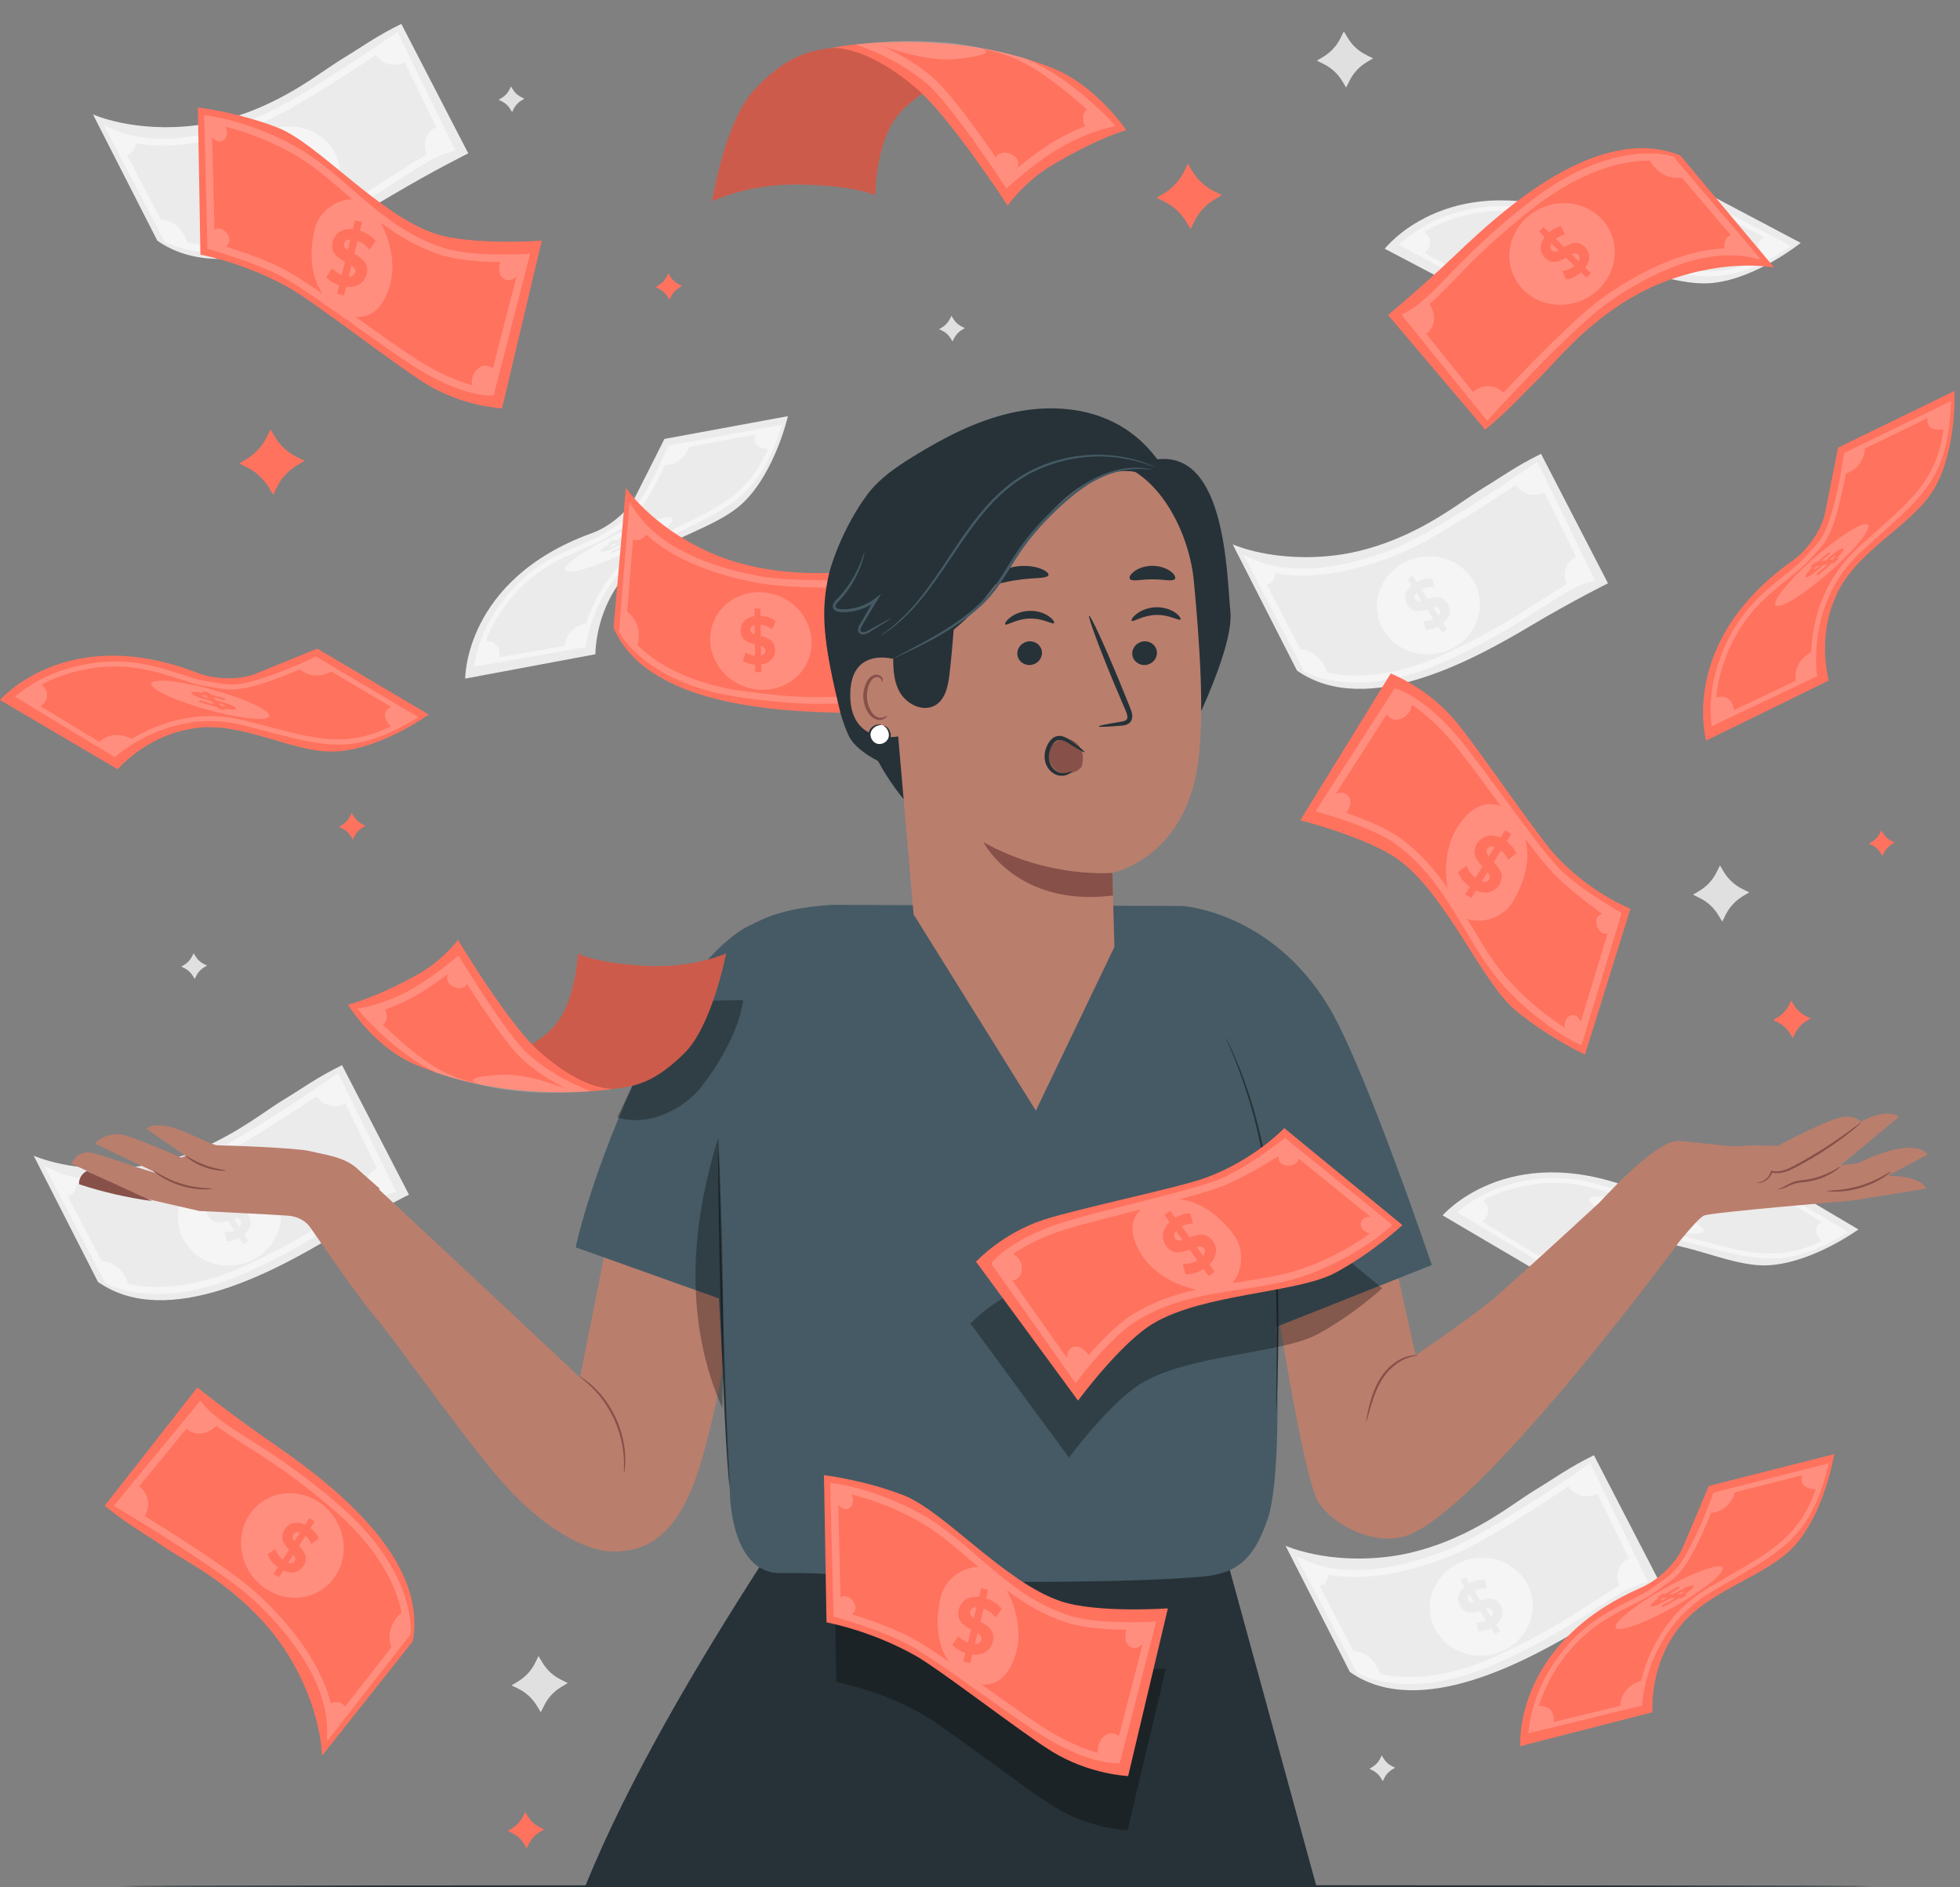
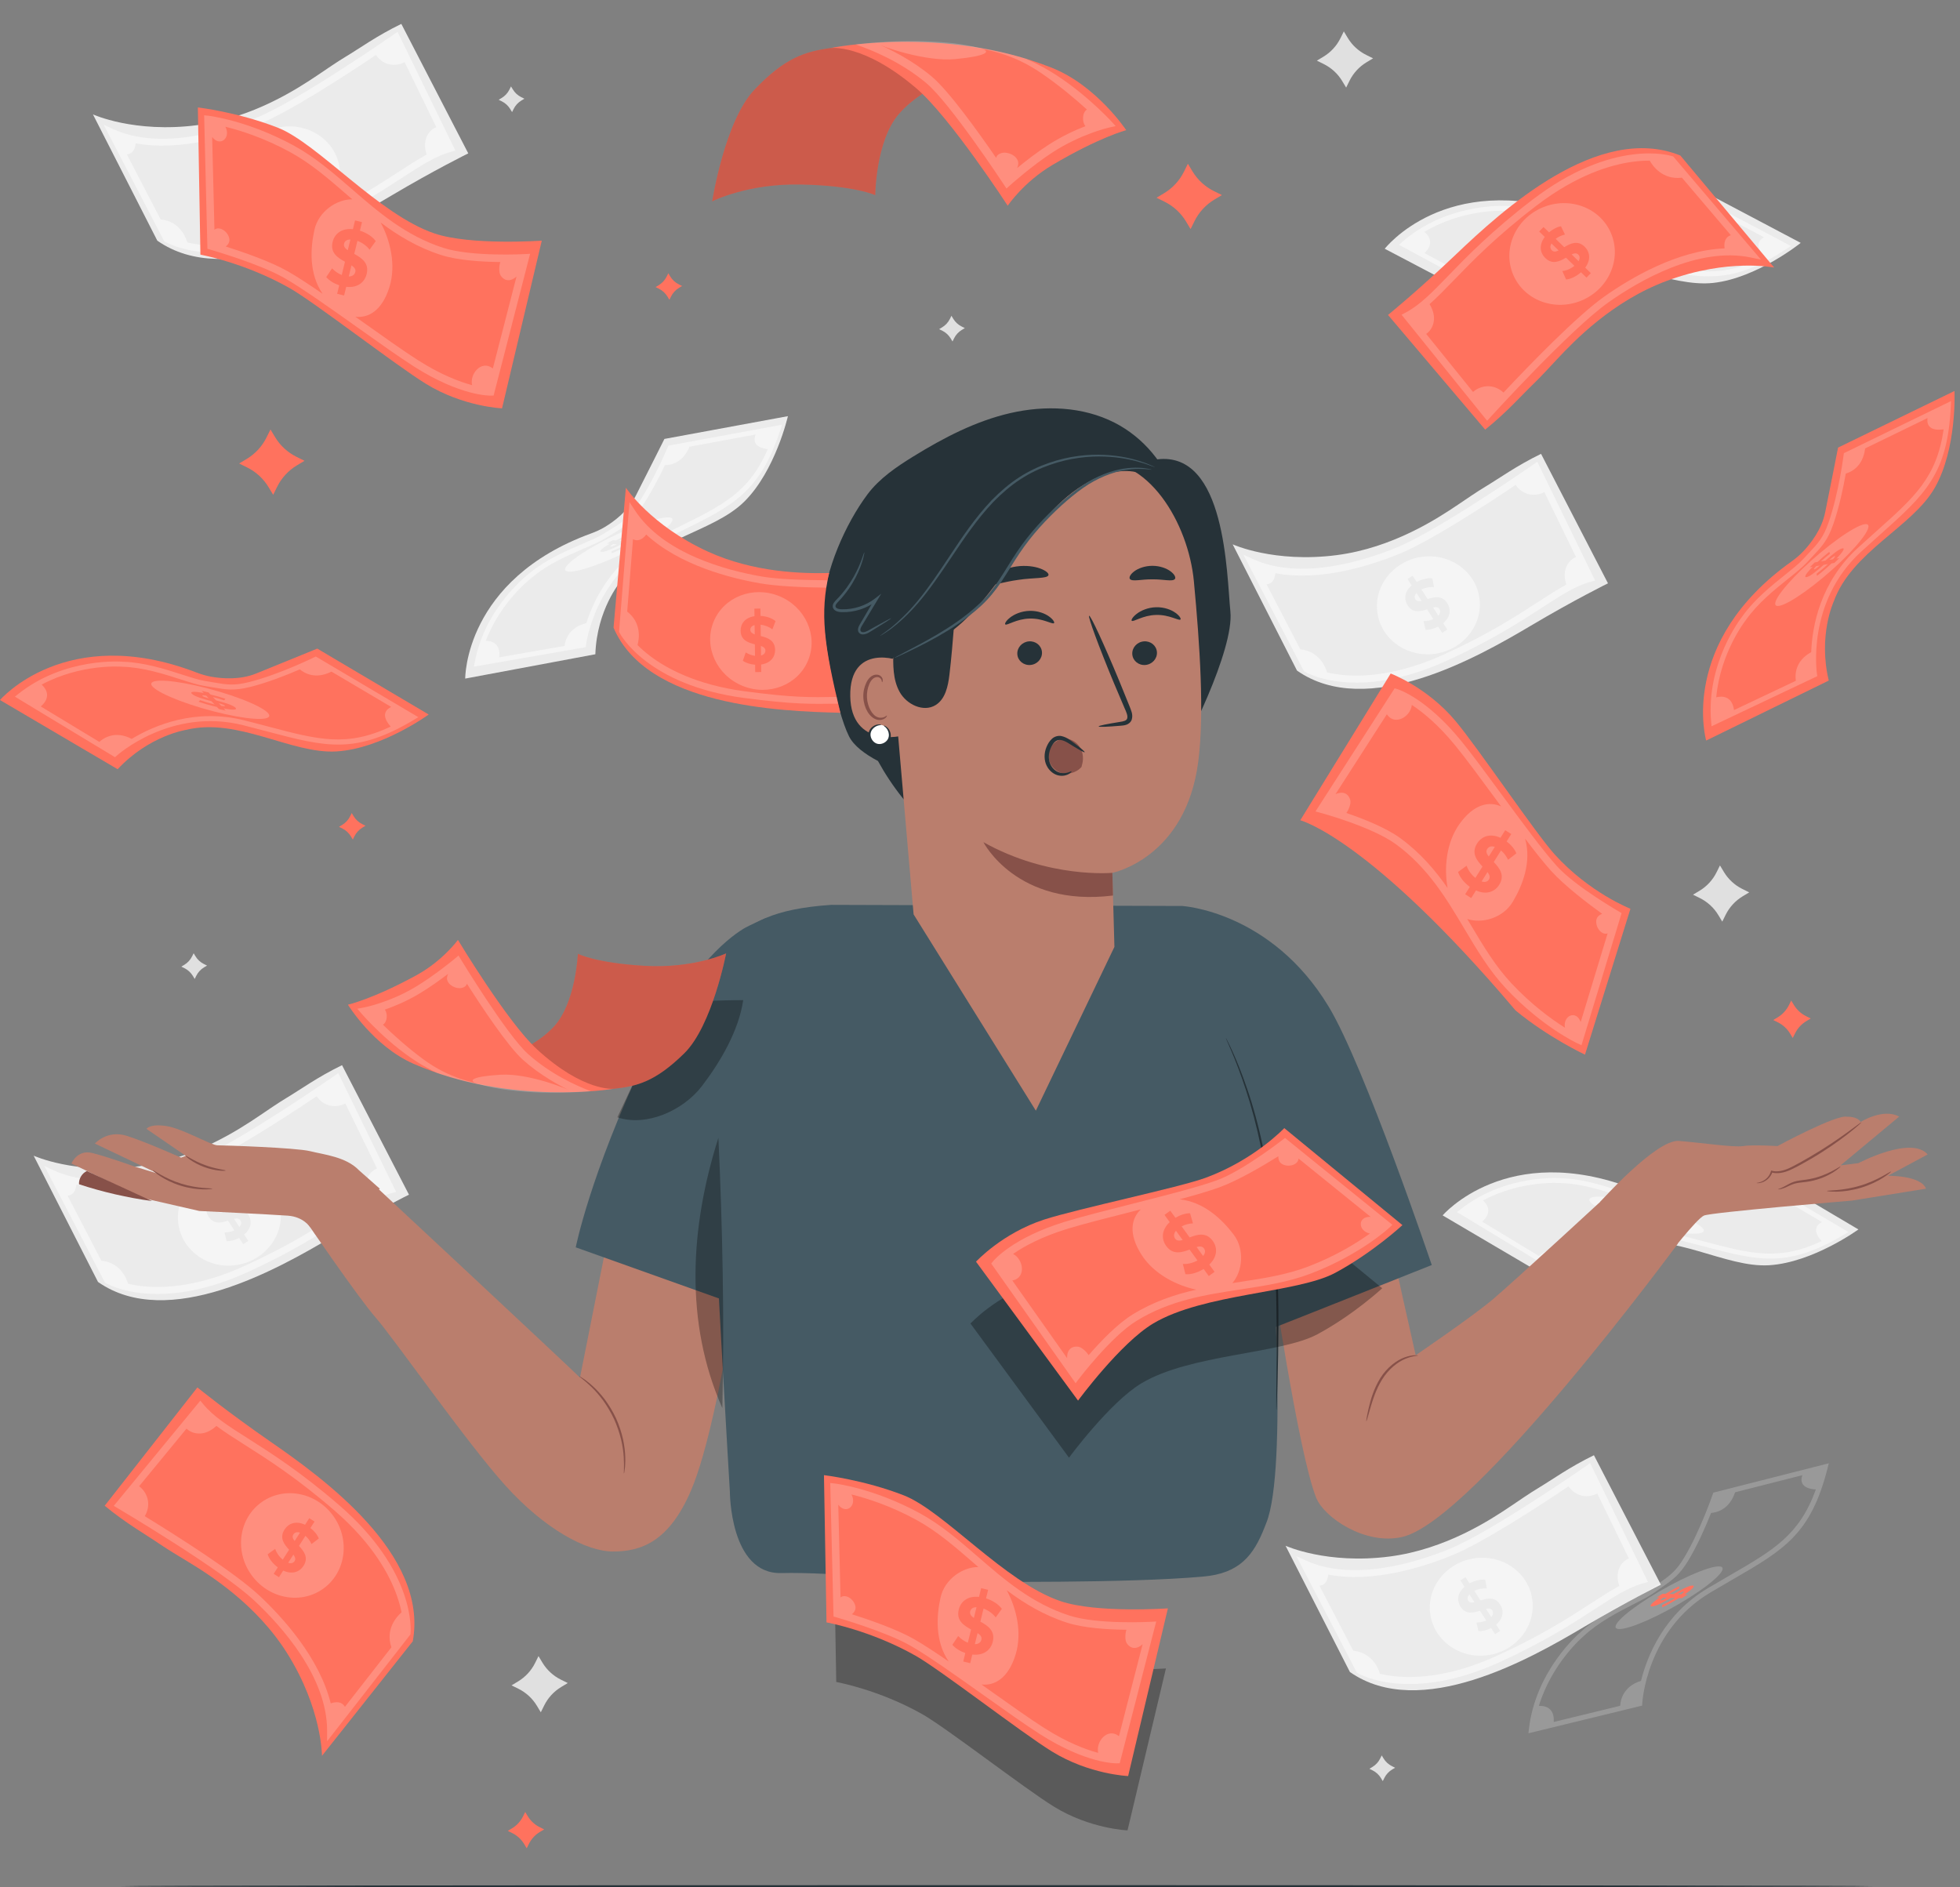
<svg xmlns="http://www.w3.org/2000/svg" width="162" height="156" viewBox="0 0 162 156" fill="none">
  <rect x="0" y="0" width="162" height="156" fill="#808080" stroke="none" />
  <path d="M42.236 7.142L42.385 7.388C42.552 7.666 42.795 7.889 43.085 8.032L43.343 8.16L43.096 8.309C42.819 8.475 42.595 8.718 42.452 9.008L42.324 9.266L42.175 9.019C42.008 8.742 41.766 8.519 41.476 8.376L41.217 8.248L41.464 8.099C41.742 7.932 41.965 7.69 42.109 7.4L42.236 7.142Z" fill="#E0E0E0" />
  <path d="M78.641 26.101L78.789 26.348C78.956 26.625 79.199 26.848 79.489 26.991L79.747 27.119L79.5 27.268C79.223 27.434 78.999 27.677 78.856 27.967L78.728 28.225L78.58 27.979C78.413 27.701 78.17 27.478 77.88 27.334L77.622 27.207L77.869 27.058C78.146 26.892 78.369 26.649 78.513 26.359L78.641 26.101Z" fill="#E0E0E0" />
  <path d="M16.005 78.792L16.154 79.039C16.32 79.316 16.563 79.54 16.853 79.683L17.112 79.811L16.865 79.959C16.587 80.126 16.364 80.369 16.22 80.659L16.093 80.917L15.944 80.67C15.777 80.393 15.534 80.169 15.244 80.026L14.986 79.898L15.233 79.75C15.51 79.583 15.734 79.34 15.877 79.05L16.005 78.792Z" fill="#E0E0E0" />
  <path d="M114.204 145.096L114.352 145.343C114.519 145.62 114.762 145.844 115.052 145.987L115.31 146.115L115.063 146.263C114.786 146.43 114.562 146.673 114.419 146.963L114.291 147.221L114.143 146.974C113.976 146.697 113.733 146.473 113.443 146.33L113.185 146.202L113.432 146.054C113.709 145.887 113.932 145.644 114.076 145.354L114.204 145.096Z" fill="#E0E0E0" />
  <path d="M142.16 71.534L142.485 72.073C142.849 72.679 143.38 73.168 144.014 73.481L144.579 73.761L144.039 74.085C143.433 74.45 142.944 74.981 142.63 75.614L142.351 76.179L142.026 75.639C141.662 75.033 141.131 74.545 140.497 74.231L139.932 73.952L140.472 73.627C141.078 73.263 141.567 72.732 141.88 72.098L142.16 71.534Z" fill="#E0E0E0" />
  <path d="M111.071 2.595L111.396 3.135C111.761 3.74 112.292 4.229 112.926 4.542L113.491 4.822L112.951 5.146C112.345 5.511 111.856 6.042 111.542 6.675L111.263 7.24L110.938 6.7C110.573 6.094 110.042 5.606 109.408 5.292L108.843 5.013L109.383 4.688C109.989 4.324 110.478 3.793 110.792 3.159L111.071 2.595Z" fill="#E0E0E0" />
  <path d="M44.508 136.888L44.833 137.428C45.198 138.034 45.729 138.522 46.363 138.836L46.928 139.115L46.388 139.44C45.782 139.804 45.293 140.335 44.979 140.969L44.7 141.533L44.375 140.994C44.01 140.388 43.479 139.899 42.845 139.586L42.28 139.307L42.82 138.982C43.426 138.617 43.915 138.087 44.229 137.453L44.508 136.888Z" fill="#E0E0E0" />
  <path d="M132.905 48.216C132.905 48.216 130.136 49.576 126.515 51.726C122.1 54.347 113.011 59.498 107.202 55.429L101.884 44.993C101.884 44.993 105.298 46.558 110.492 45.884C115.125 45.282 118.834 42.842 120.502 41.719C121.177 41.264 122.066 40.648 122.765 40.23C123.933 39.531 125.332 38.505 127.372 37.513L132.905 48.216Z" fill="#EBEBEB" />
  <path d="M113.865 50.768C113.479 48.569 115.045 46.457 117.362 46.051C119.68 45.645 121.871 47.099 122.256 49.298C122.642 51.498 121.076 53.609 118.759 54.015C116.442 54.421 114.251 52.967 113.865 50.768Z" fill="#F5F5F5" />
  <path d="M116.677 48.391L116.335 47.861L116.757 47.589L117.089 48.105C117.525 47.865 118.021 47.754 118.384 47.807L118.524 48.534C118.2 48.495 117.814 48.563 117.489 48.725L117.998 49.516C118.549 49.342 119.185 49.18 119.621 49.856C119.944 50.358 119.897 50.998 119.285 51.512L119.624 52.038L119.202 52.309L118.869 51.793C118.535 51.969 118.166 52.072 117.827 52.056L117.663 51.338C117.966 51.337 118.238 51.276 118.467 51.169L117.948 50.364C117.401 50.543 116.773 50.699 116.343 50.032C116.026 49.54 116.072 48.908 116.677 48.391ZM116.986 49.538C117.093 49.704 117.273 49.715 117.5 49.669L117.079 49.016C116.902 49.204 116.888 49.387 116.986 49.538ZM118.447 50.211L118.88 50.883C119.066 50.682 119.067 50.488 118.966 50.332C118.859 50.166 118.675 50.158 118.447 50.211Z" fill="#EBEBEB" />
  <path d="M107.778 55.484L107.848 55.525C108.021 55.627 112.164 57.985 119.551 54.627C123.283 52.931 125.711 51.355 127.484 50.204C129.085 49.164 130.242 48.414 131.508 48.078L131.843 47.99L127.061 38.17L126.788 38.36C126.709 38.415 118.914 43.832 115.438 45.255C112.678 46.384 107.462 48.009 103.53 46.198L102.774 45.851L107.778 55.484ZM115.654 45.782C118.164 44.755 122.728 41.791 125.276 40.08C125.512 40.438 125.874 40.713 126.287 40.83C126.737 40.959 127.236 40.898 127.646 40.674L130.264 46.05C129.846 46.21 129.521 46.598 129.397 47.035C129.278 47.453 129.325 47.901 129.467 48.315C128.768 48.694 128.034 49.168 127.174 49.726C125.318 50.931 123.008 52.43 119.315 54.109C115.603 55.796 112.76 55.957 111.029 55.795C110.517 55.747 110.07 55.669 109.689 55.58C109.544 55.092 109.023 53.832 107.478 53.671L104.687 48.297C104.972 48.275 105.344 48.104 105.417 47.381C109.126 48.079 113.277 46.755 115.654 45.782Z" fill="#F5F5F5" />
  <path d="M38.704 12.678C38.704 12.678 35.934 14.038 32.313 16.188C27.899 18.809 18.809 23.96 13.001 19.891L7.682 9.455C7.682 9.455 11.096 11.02 16.291 10.346C20.923 9.744 24.632 7.304 26.3 6.181C26.975 5.726 27.864 5.11 28.563 4.692C29.731 3.993 31.13 2.966 33.171 1.975L38.704 12.678Z" fill="#EBEBEB" />
  <path d="M19.664 15.23C19.278 13.031 20.844 10.919 23.161 10.513C25.479 10.107 27.669 11.561 28.055 13.76C28.441 15.96 26.875 18.071 24.558 18.477C22.24 18.883 20.049 17.429 19.664 15.23Z" fill="#F5F5F5" />
  <path d="M22.476 12.853L22.134 12.323L22.556 12.051L22.888 12.567C23.324 12.327 23.82 12.215 24.183 12.269L24.323 12.996C23.999 12.957 23.613 13.025 23.288 13.187L23.797 13.978C24.348 13.804 24.984 13.642 25.42 14.318C25.743 14.82 25.696 15.46 25.084 15.974L25.422 16.499L25 16.771L24.668 16.255C24.333 16.431 23.964 16.534 23.626 16.518L23.462 15.8C23.765 15.799 24.037 15.738 24.265 15.63L23.747 14.826C23.2 15.005 22.572 15.161 22.142 14.494C21.825 14.002 21.871 13.37 22.476 12.853ZM22.785 14C22.892 14.166 23.072 14.177 23.299 14.131L22.878 13.478C22.701 13.666 22.687 13.848 22.785 14ZM24.245 14.673L24.678 15.345C24.865 15.144 24.866 14.95 24.765 14.793C24.658 14.628 24.474 14.62 24.245 14.673Z" fill="#EBEBEB" />
  <path d="M13.576 19.946L13.646 19.987C13.819 20.089 17.962 22.447 25.349 19.09C29.081 17.393 31.51 15.816 33.283 14.665C34.883 13.627 36.04 12.877 37.306 12.54L37.641 12.452L32.859 2.632L32.586 2.822C32.508 2.877 24.712 8.294 21.236 9.717C18.477 10.846 13.261 12.471 9.328 10.66L8.573 10.313L13.576 19.946ZM21.452 10.244C23.963 9.217 28.526 6.253 31.075 4.542C31.31 4.9 31.673 5.175 32.086 5.292C32.536 5.42 33.035 5.36 33.445 5.136L36.063 10.512C35.644 10.672 35.319 11.06 35.196 11.497C35.077 11.915 35.123 12.363 35.265 12.776C34.566 13.156 33.832 13.63 32.972 14.188C31.116 15.393 28.807 16.892 25.113 18.571C21.401 20.258 18.558 20.419 16.827 20.257C16.315 20.209 15.868 20.131 15.488 20.042C15.343 19.554 14.821 18.294 13.276 18.133L10.485 12.759C10.771 12.737 11.142 12.566 11.215 11.843C14.924 12.54 19.076 11.217 21.452 10.244Z" fill="#F5F5F5" />
  <path d="M137.277 130.988C137.277 130.988 134.507 132.349 130.886 134.498C126.471 137.119 117.382 142.271 111.573 138.202L106.255 127.766C106.255 127.766 109.669 129.33 114.863 128.656C119.496 128.055 123.205 125.615 124.873 124.491C125.548 124.037 126.437 123.42 127.136 123.002C128.304 122.303 129.703 121.277 131.743 120.285L137.277 130.988Z" fill="#EBEBEB" />
  <path d="M118.236 133.541C117.851 131.341 119.416 129.23 121.734 128.824C124.051 128.418 126.242 129.872 126.627 132.071C127.013 134.27 125.447 136.382 123.13 136.788C120.813 137.194 118.622 135.74 118.236 133.541Z" fill="#F5F5F5" />
  <path d="M121.048 131.164L120.706 130.633L121.128 130.362L121.461 130.878C121.896 130.637 122.392 130.526 122.755 130.58L122.895 131.307C122.571 131.268 122.185 131.335 121.86 131.498L122.369 132.288C122.92 132.114 123.556 131.952 123.992 132.629C124.315 133.131 124.268 133.771 123.656 134.285L123.995 134.81L123.573 135.081L123.24 134.566C122.906 134.741 122.537 134.845 122.198 134.829L122.034 134.111C122.337 134.109 122.609 134.049 122.838 133.941L122.32 133.137C121.772 133.315 121.144 133.472 120.714 132.805C120.397 132.312 120.443 131.68 121.048 131.164ZM121.357 132.311C121.464 132.476 121.644 132.487 121.871 132.441L121.45 131.788C121.273 131.976 121.259 132.159 121.357 132.311ZM122.818 132.983L123.251 133.655C123.438 133.454 123.438 133.26 123.337 133.104C123.23 132.938 123.046 132.93 122.818 132.983Z" fill="#EBEBEB" />
  <path d="M112.149 138.256L112.219 138.298C112.392 138.4 116.535 140.757 123.922 137.4C127.654 135.703 130.083 134.127 131.856 132.976C133.456 131.937 134.613 131.187 135.879 130.851L136.214 130.762L131.432 120.942L131.159 121.133C131.08 121.187 123.285 126.605 119.809 128.028C117.049 129.157 111.834 130.782 107.901 128.971L107.146 128.623L112.149 138.256ZM120.025 128.555C122.536 127.527 127.099 124.564 129.647 122.853C129.883 123.211 130.245 123.485 130.658 123.603C131.108 123.731 131.607 123.67 132.017 123.446L134.635 128.822C134.217 128.982 133.892 129.371 133.768 129.807C133.65 130.225 133.696 130.674 133.838 131.087C133.139 131.467 132.405 131.94 131.545 132.498C129.689 133.703 127.379 135.202 123.686 136.881C119.974 138.568 117.131 138.73 115.4 138.568C114.888 138.52 114.441 138.441 114.06 138.353C113.915 137.864 113.394 136.605 111.849 136.443L109.058 131.069C109.343 131.048 109.715 130.876 109.788 130.153C113.497 130.851 117.649 129.528 120.025 128.555Z" fill="#F5F5F5" />
  <path d="M33.803 98.748C33.803 98.748 31.034 100.108 27.413 102.258C22.998 104.878 13.909 110.03 8.1 105.961L2.782 95.525C2.782 95.525 6.196 97.09 11.39 96.415C16.023 95.814 19.732 93.374 21.4 92.251C22.075 91.796 22.964 91.18 23.663 90.762C24.831 90.063 26.23 89.036 28.27 88.044L33.803 98.748Z" fill="#EBEBEB" />
  <path d="M14.763 101.3C14.378 99.101 15.944 96.989 18.261 96.583C20.578 96.177 22.769 97.631 23.155 99.83C23.54 102.029 21.974 104.141 19.657 104.547C17.34 104.953 15.149 103.499 14.763 101.3Z" fill="#F5F5F5" />
  <path d="M17.575 98.923L17.233 98.393L17.655 98.121L17.988 98.637C18.424 98.397 18.919 98.285 19.282 98.339L19.422 99.066C19.099 99.027 18.712 99.094 18.387 99.257L18.897 100.047C19.447 99.874 20.083 99.712 20.52 100.388C20.843 100.89 20.795 101.53 20.183 102.044L20.522 102.569L20.1 102.841L19.768 102.325C19.433 102.501 19.064 102.604 18.725 102.588L18.561 101.87C18.865 101.869 19.136 101.808 19.365 101.7L18.847 100.896C18.299 101.074 17.672 101.231 17.242 100.564C16.924 100.072 16.971 99.439 17.575 98.923ZM17.884 100.07C17.991 100.236 18.171 100.247 18.399 100.201L17.978 99.548C17.8 99.736 17.787 99.918 17.884 100.07ZM19.345 100.743L19.778 101.415C19.965 101.214 19.965 101.019 19.865 100.863C19.758 100.698 19.573 100.689 19.345 100.743Z" fill="#EBEBEB" />
  <path d="M8.675 106.016L8.746 106.057C8.918 106.159 13.062 108.516 20.448 105.159C24.181 103.463 26.609 101.886 28.383 100.735C29.983 99.696 31.14 98.946 32.406 98.61L32.741 98.522L27.959 88.702L27.686 88.892C27.607 88.947 19.812 94.364 16.336 95.787C13.576 96.916 8.36 98.541 4.427 96.73L3.672 96.382L8.675 106.016ZM16.552 96.314C19.062 95.287 23.625 92.323 26.174 90.612C26.41 90.97 26.772 91.245 27.185 91.362C27.635 91.49 28.134 91.43 28.544 91.205L31.162 96.582C30.744 96.741 30.419 97.13 30.295 97.567C30.176 97.984 30.223 98.433 30.365 98.846C29.666 99.226 28.932 99.7 28.072 100.258C26.216 101.462 23.906 102.962 20.212 104.641C16.501 106.328 13.658 106.489 11.927 106.327C11.415 106.279 10.967 106.201 10.587 106.112C10.442 105.623 9.921 104.364 8.376 104.202L5.585 98.829C5.87 98.807 6.242 98.635 6.315 97.912C10.024 98.61 14.175 97.287 16.552 96.314Z" fill="#F5F5F5" />
  <path d="M119.238 100.461C119.238 100.461 124.543 94.245 134.971 98.249C135.367 98.401 135.775 98.524 136.193 98.597C137.066 98.748 138.476 98.856 139.751 98.343C141.782 97.527 144.67 96.337 144.67 96.337L153.603 101.621C153.603 101.621 149.859 104.351 146.233 104.58C142.606 104.809 138.32 101.835 134.163 102.85C134.163 102.85 131.198 103.3 128.668 106.008L119.238 100.461Z" fill="#EBEBEB" />
  <path d="M140.77 101.829C140.368 102.189 137.949 101.859 135.366 101.093C132.784 100.326 131.016 99.414 131.418 99.054C131.819 98.695 134.239 99.024 136.821 99.791C139.404 100.557 141.172 101.47 140.77 101.829Z" fill="#F5F5F5" />
  <path d="M137.167 101.132L137.332 101.306L136.789 101.186L136.629 101.017C136.082 100.89 135.521 100.729 135.16 100.596L135.279 100.473C135.605 100.59 136.035 100.718 136.436 100.814L136.191 100.556C135.549 100.382 134.822 100.176 134.612 99.955C134.456 99.791 134.74 99.742 135.572 99.902L135.409 99.731L135.952 99.85L136.112 100.019C136.528 100.117 136.954 100.235 137.304 100.355L137.213 100.486C136.893 100.38 136.586 100.292 136.306 100.223L136.555 100.486C137.196 100.659 137.913 100.862 138.12 101.08C138.272 101.241 137.992 101.29 137.167 101.132ZM135.976 100.328L135.767 100.108C135.497 100.064 135.425 100.084 135.474 100.135C135.525 100.189 135.716 100.254 135.976 100.328ZM137.263 100.907C137.212 100.852 137.027 100.788 136.771 100.714L136.974 100.928C137.229 100.97 137.31 100.956 137.263 100.907Z" fill="#EBEBEB" />
  <path d="M144.552 96.972L144.455 97.02C144.427 97.034 141.658 98.401 139.235 99.014C137.988 99.33 137.403 99.228 136.341 99.044C136.133 99.008 135.909 98.969 135.66 98.93C135.187 98.856 134.556 98.653 133.826 98.418C132.476 97.984 130.798 97.445 129.119 97.393C129.106 97.392 129.091 97.392 129.077 97.392C129.031 97.388 124.407 96.994 120.655 100.011L120.432 100.19L128.458 105.047L128.568 104.945C128.611 104.905 132.917 101.018 138.738 102.481C139.426 102.654 140.066 102.823 140.667 102.982C145.381 104.228 147.748 104.853 152.487 102.008L152.776 101.835L144.552 96.972ZM140.77 102.594C140.167 102.435 139.525 102.265 138.836 102.092C134.877 101.097 131.597 102.49 129.795 103.578C128.465 102.881 127.541 103.509 127.2 103.817L122.508 100.977C123.413 100.187 122.884 99.505 122.577 99.223C125.77 97.517 129.004 97.788 129.053 97.792C130.702 97.838 132.366 98.371 133.703 98.8C134.449 99.04 135.093 99.247 135.598 99.327C135.845 99.366 136.067 99.404 136.272 99.44C137.352 99.627 138.004 99.74 139.333 99.403C140.727 99.051 142.228 98.455 143.276 98.001C143.615 98.291 144.498 98.841 145.812 98.183L150.6 101.015C150.242 101.184 149.706 101.625 150.559 102.59C147.032 104.247 144.762 103.65 140.77 102.594Z" fill="#F5F5F5" />
  <path d="M38.452 56.09C38.452 56.09 38.367 47.919 48.859 44.091C49.258 43.945 49.647 43.77 50.01 43.55C50.768 43.091 51.901 42.247 52.526 41.023C53.52 39.074 54.916 36.281 54.916 36.281L65.124 34.398C65.124 34.398 64.095 38.915 61.512 41.469C58.928 44.023 53.742 44.595 51.275 48.091C51.275 48.091 49.335 50.376 49.208 54.079L38.452 56.09Z" fill="#EBEBEB" />
  <path d="M55.585 42.982C55.519 43.517 53.478 44.857 51.027 45.975C48.576 47.093 46.644 47.566 46.71 47.031C46.777 46.496 48.817 45.156 51.268 44.038C53.719 42.92 55.652 42.447 55.585 42.982Z" fill="#F5F5F5" />
  <path d="M52.411 44.822L52.649 44.845L52.161 45.111L51.929 45.089C51.434 45.352 50.904 45.599 50.545 45.736L50.554 45.565C50.877 45.439 51.285 45.253 51.651 45.062L51.296 45.029C50.697 45.319 50.014 45.642 49.71 45.613C49.485 45.591 49.667 45.367 50.4 44.943L50.164 44.92L50.652 44.653L50.883 44.676C51.262 44.477 51.66 44.286 52.003 44.147L52.02 44.305C51.71 44.435 51.42 44.571 51.164 44.703L51.525 44.737C52.121 44.447 52.795 44.129 53.095 44.157C53.316 44.179 53.136 44.4 52.411 44.822ZM50.984 44.998L50.682 44.97C50.449 45.113 50.408 45.175 50.478 45.182C50.553 45.189 50.739 45.113 50.984 44.998ZM52.335 44.589C52.261 44.582 52.079 44.656 51.837 44.767L52.13 44.795C52.351 44.66 52.403 44.596 52.335 44.589Z" fill="#EBEBEB" />
  <path d="M55.244 36.837L55.202 36.937C55.19 36.966 54.001 39.814 52.577 41.868C51.845 42.925 51.337 43.232 50.415 43.791C50.235 43.9 50.041 44.018 49.827 44.152C49.421 44.407 48.812 44.668 48.108 44.971C46.804 45.53 45.185 46.225 43.885 47.288C43.875 47.296 43.864 47.306 43.853 47.315C43.815 47.342 40.071 50.081 39.225 54.819L39.174 55.101L48.417 53.493L48.434 53.343C48.44 53.285 49.131 47.527 54.481 44.808C55.114 44.487 55.707 44.194 56.265 43.919C60.638 41.763 62.833 40.68 64.536 35.423L64.64 35.103L55.244 36.837ZM56.088 43.559C55.528 43.835 54.933 44.128 54.299 44.45C50.661 46.299 49.103 49.503 48.46 51.507C46.999 51.855 46.715 52.936 46.661 53.391L41.256 54.332C41.42 53.142 40.573 52.975 40.156 52.964C41.442 49.581 44.058 47.661 44.098 47.632C45.371 46.584 46.975 45.893 48.266 45.339C48.986 45.03 49.608 44.763 50.041 44.492C50.252 44.359 50.445 44.242 50.623 44.134C51.56 43.566 52.126 43.224 52.907 42.096C53.726 40.916 54.467 39.481 54.958 38.45C55.404 38.447 56.432 38.281 56.99 36.923L62.46 35.913C62.302 36.276 62.188 36.96 63.465 37.128C61.895 40.693 59.791 41.733 56.088 43.559Z" fill="#F5F5F5" />
  <path d="M114.453 20.561C114.453 20.561 119.455 14.098 130.062 17.599C130.465 17.732 130.878 17.835 131.3 17.887C132.179 17.997 133.592 18.038 134.841 17.465C136.831 16.552 139.659 15.226 139.659 15.226L148.835 20.076C148.835 20.076 145.226 22.982 141.614 23.384C138.003 23.787 133.58 21.02 129.475 22.234C129.475 22.234 126.536 22.824 124.138 25.65L114.453 20.561Z" fill="#EBEBEB" />
  <path d="M136.026 20.898C135.642 21.276 133.21 21.062 130.594 20.42C127.977 19.778 126.168 18.951 126.552 18.573C126.936 18.195 129.368 18.408 131.984 19.05C134.601 19.692 136.41 20.519 136.026 20.898Z" fill="#F5F5F5" />
  <path d="M132.394 20.373L132.567 20.538L132.019 20.445L131.851 20.284C131.299 20.183 130.731 20.049 130.363 19.934L130.476 19.805C130.808 19.906 131.244 20.013 131.649 20.091L131.392 19.844C130.742 19.701 130.005 19.531 129.785 19.32C129.622 19.163 129.904 19.1 130.742 19.221L130.571 19.057L131.119 19.15L131.287 19.311C131.707 19.39 132.138 19.488 132.493 19.591L132.408 19.726C132.084 19.635 131.773 19.562 131.49 19.506L131.752 19.757C132.4 19.899 133.126 20.067 133.343 20.276C133.503 20.429 133.225 20.491 132.394 20.373ZM131.165 19.627L130.946 19.417C130.674 19.386 130.604 19.409 130.655 19.458C130.709 19.509 130.903 19.565 131.165 19.627ZM132.479 20.143C132.425 20.092 132.237 20.037 131.978 19.974L132.191 20.178C132.448 20.209 132.529 20.191 132.479 20.143Z" fill="#EBEBEB" />
  <path d="M139.571 15.865L139.476 15.918C139.449 15.933 136.749 17.431 134.358 18.159C133.127 18.534 132.538 18.461 131.469 18.328C131.26 18.302 131.034 18.273 130.783 18.246C130.306 18.195 129.667 18.022 128.926 17.823C127.557 17.454 125.856 16.995 124.176 17.023C124.162 17.023 124.148 17.024 124.134 17.024C124.088 17.022 119.45 16.85 115.847 20.043L115.633 20.233L123.881 24.7L123.987 24.593C124.028 24.551 128.143 20.462 134.027 21.646C134.723 21.786 135.37 21.924 135.978 22.054C140.747 23.073 143.14 23.584 147.738 20.516L148.018 20.329L139.571 15.865ZM136.062 21.662C135.452 21.531 134.804 21.393 134.106 21.252C130.105 20.448 126.895 21.996 125.147 23.169C123.785 22.536 122.892 23.208 122.567 23.532L117.744 20.92C118.61 20.087 118.049 19.432 117.729 19.165C120.836 17.308 124.08 17.423 124.129 17.425C125.778 17.392 127.466 17.845 128.822 18.21C129.579 18.414 130.232 18.59 130.74 18.645C130.988 18.672 131.212 18.7 131.419 18.726C132.506 18.861 133.163 18.943 134.475 18.543C135.85 18.124 137.321 17.457 138.346 16.954C138.698 17.227 139.607 17.735 140.887 17.015L145.805 19.614C145.456 19.8 144.942 20.266 145.84 21.19C142.397 23.013 140.101 22.525 136.062 21.662Z" fill="#F5F5F5" />
  <path d="M154.761 155.911C154.761 155.96 122.357 156 82.394 156C42.431 156 10.02 155.96 10.02 155.911C10.02 155.861 42.417 155.821 82.394 155.821C122.371 155.821 154.761 155.861 154.761 155.911Z" fill="#263238" />
  <path d="M148.049 82.7L148.265 83.06C148.509 83.464 148.863 83.79 149.285 83.999L149.662 84.185L149.302 84.401C148.898 84.644 148.572 84.998 148.363 85.421L148.177 85.797L147.96 85.437C147.717 85.033 147.363 84.708 146.94 84.499L146.563 84.312L146.924 84.096C147.328 83.853 147.653 83.499 147.863 83.077L148.049 82.7Z" fill="#FF725E" />
  <path d="M43.411 149.771L43.621 150.12C43.857 150.511 44.201 150.827 44.611 151.03L44.976 151.211L44.627 151.421C44.235 151.656 43.919 151.999 43.716 152.409L43.535 152.774L43.325 152.425C43.089 152.034 42.746 151.718 42.336 151.515L41.971 151.334L42.32 151.124C42.712 150.889 43.028 150.545 43.231 150.136L43.411 149.771Z" fill="#FF725E" />
  <path d="M22.356 35.499L22.734 36.127C23.158 36.831 23.775 37.399 24.512 37.763L25.169 38.088L24.541 38.465C23.836 38.889 23.268 39.506 22.904 40.243L22.579 40.899L22.201 40.272C21.777 39.567 21.16 38.999 20.423 38.635L19.766 38.31L20.394 37.933C21.099 37.509 21.667 36.892 22.031 36.155L22.356 35.499Z" fill="#FF725E" />
  <path d="M98.182 13.534L98.56 14.161C98.984 14.865 99.601 15.434 100.338 15.798L100.995 16.122L100.367 16.5C99.662 16.924 99.094 17.541 98.73 18.277L98.405 18.934L98.027 18.306C97.603 17.602 96.986 17.034 96.249 16.67L95.592 16.345L96.22 15.967C96.925 15.544 97.493 14.927 97.858 14.19L98.182 13.534Z" fill="#FF725E" />
-   <path d="M155.499 68.628L155.647 68.875C155.814 69.152 156.057 69.376 156.347 69.519L156.605 69.647L156.358 69.795C156.081 69.962 155.857 70.204 155.714 70.494L155.586 70.753L155.438 70.506C155.271 70.229 155.028 70.005 154.738 69.862L154.479 69.734L154.727 69.585C155.004 69.419 155.227 69.176 155.371 68.886L155.499 68.628Z" fill="#FF725E" />
  <path d="M29.071 67.203L29.224 67.458C29.396 67.743 29.647 67.974 29.946 68.122L30.212 68.253L29.958 68.406C29.672 68.578 29.441 68.829 29.293 69.127L29.162 69.394L29.008 69.139C28.836 68.853 28.586 68.623 28.287 68.475L28.02 68.344L28.275 68.19C28.561 68.019 28.792 67.768 28.939 67.469L29.071 67.203Z" fill="#FF725E" />
  <path d="M55.238 22.588L55.391 22.843C55.563 23.129 55.813 23.359 56.112 23.507L56.379 23.639L56.124 23.792C55.838 23.964 55.608 24.214 55.46 24.513L55.328 24.779L55.175 24.524C55.003 24.239 54.752 24.008 54.453 23.861L54.187 23.729L54.442 23.576C54.727 23.404 54.958 23.154 55.106 22.855L55.238 22.588Z" fill="#FF725E" />
  <path d="M114.798 101.881C114.798 102.25 117.011 112.019 117.011 112.019C117.011 112.019 121.621 108.886 123.373 107.411C125.125 105.936 133.608 98.103 133.608 98.103L138.679 102.793C138.679 102.793 121.861 125.667 115.899 127.041C112.839 127.746 109.446 125.435 108.788 123.803C107.32 120.162 105.044 104.632 105.044 104.632L108.343 103.171L114.798 101.881Z" fill="#BA7E6D" />
  <path d="M117.206 112.039C117.21 112.078 116.777 112.055 116.16 112.314C115.546 112.563 114.786 113.145 114.245 114.009C113.706 114.876 113.441 115.781 113.252 116.427C113.067 117.077 112.958 117.483 112.93 117.477C112.907 117.471 112.971 117.056 113.124 116.393C113.282 115.736 113.529 114.808 114.087 113.91C114.648 113.011 115.459 112.418 116.112 112.191C116.437 112.074 116.716 112.028 116.909 112.022C117.101 112.014 117.207 112.029 117.206 112.039Z" fill="#875149" />
  <path d="M132.26 99.345C132.26 99.345 136.897 94.156 138.766 94.306C140.634 94.455 143.325 94.858 144.073 94.731C144.82 94.605 146.913 94.731 146.913 94.731C146.913 94.731 151.772 92.1 152.669 92.306C152.669 92.306 153.503 92.264 153.79 92.736C153.79 92.736 155.637 91.567 156.971 92.295L152.128 96.325L153.605 96.14C153.605 96.14 157.956 93.843 159.33 95.422L156.047 97.186C156.047 97.186 158.776 97.145 159.187 98.253L153.072 99.237C153.072 99.237 141.455 100.207 140.839 100.474C140.224 100.74 137.767 103.922 137.767 103.922L132.26 99.345Z" fill="#BA7E6D" />
  <path d="M153.856 92.761C153.865 92.771 153.761 92.871 153.565 93.045C153.368 93.216 153.078 93.46 152.709 93.746C151.971 94.319 150.916 95.069 149.683 95.788C149.098 96.127 148.541 96.442 147.999 96.692C147.461 96.941 146.88 97.053 146.419 96.904L146.504 96.857C146.33 97.389 145.912 97.644 145.639 97.735C145.497 97.783 145.381 97.795 145.304 97.797C145.226 97.797 145.186 97.79 145.186 97.784C145.184 97.765 145.35 97.773 145.612 97.664C145.863 97.558 146.234 97.298 146.372 96.819L146.391 96.753L146.457 96.772C146.878 96.892 147.407 96.782 147.927 96.534C148.449 96.284 149.009 95.962 149.588 95.627C150.814 94.912 151.875 94.184 152.629 93.64C152.98 93.383 153.277 93.166 153.519 92.988C153.729 92.833 153.848 92.751 153.856 92.761Z" fill="#875149" />
  <path d="M152.127 96.417C152.141 96.434 151.915 96.655 151.481 96.923C151.049 97.189 150.399 97.489 149.631 97.635C149.247 97.714 148.876 97.726 148.559 97.785C148.239 97.837 147.979 97.964 147.75 98.072C147.297 98.306 146.961 98.329 146.962 98.299C146.961 98.276 147.259 98.214 147.69 97.955C147.906 97.834 148.186 97.681 148.526 97.616C148.861 97.545 149.226 97.528 149.595 97.452C151.098 97.169 152.1 96.363 152.127 96.417Z" fill="#875149" />
  <path d="M156.298 96.839C156.311 96.856 156.075 97.071 155.641 97.347C155.208 97.624 154.567 97.947 153.813 98.176C153.058 98.403 152.345 98.489 151.831 98.499C151.317 98.51 151.001 98.462 151.002 98.44C151 98.378 152.278 98.453 153.759 97.997C155.244 97.557 156.266 96.786 156.298 96.839Z" fill="#875149" />
-   <path d="M62.76 129.549C57.743 137.354 51.922 147.116 48.374 155.911H108.804L101.586 129.549H62.76Z" fill="#263238" />
  <path d="M25.344 101.016C25.344 101.016 29.614 107.271 31.063 108.921C32.511 110.57 38.616 119.306 41.791 122.812C45.007 126.363 48.431 128.243 50.672 128.243C52.972 128.243 55.3 127.457 57.126 123.17C59.762 116.981 61.983 98.807 61.983 98.807L51.682 95.036L47.937 113.869C46.933 112.865 31.063 98.074 31.063 98.074L27.427 99.578L25.344 101.016Z" fill="#BA7E6D" />
  <path d="M12.109 93.311C12.109 93.311 12.351 92.875 13.708 93.069C15.066 93.263 17.441 94.668 17.974 94.668C18.508 94.668 24.47 94.862 25.634 95.153C26.797 95.443 28.606 95.618 29.672 96.732L31.401 98.262L25.63 101.432C25.63 101.432 25.1 100.579 23.791 100.483C22.483 100.386 16.472 100.095 16.472 100.095L11.818 99.029L5.904 96.17C5.904 96.17 6.389 95.007 7.6 95.298C8.812 95.589 11.091 96.412 11.091 96.412L13.078 97.017L7.843 94.523C7.843 94.523 8.861 93.36 10.509 93.893C12.157 94.426 14.969 95.686 14.969 95.686L15.357 95.54L12.109 93.311Z" fill="#BA7E6D" />
  <path d="M18.651 96.753C18.655 96.796 17.824 96.815 16.879 96.463C15.93 96.117 15.31 95.564 15.341 95.534C15.372 95.49 16.02 95.965 16.939 96.299C17.854 96.641 18.656 96.699 18.651 96.753Z" fill="#875149" />
  <path d="M17.555 98.253C17.557 98.273 17.263 98.32 16.783 98.311C16.303 98.302 15.638 98.222 14.936 98.006C14.233 97.788 13.639 97.479 13.239 97.216C12.837 96.952 12.621 96.748 12.633 96.732C12.664 96.683 13.605 97.42 14.987 97.839C16.365 98.273 17.558 98.195 17.555 98.253Z" fill="#875149" />
  <path d="M7.178 96.793C6.771 96.984 6.502 97.438 6.529 97.887C8.494 98.53 10.516 98.996 12.564 99.277" fill="#875149" />
  <path d="M51.574 121.798C51.539 121.795 51.608 121.275 51.555 120.441C51.532 120.024 51.46 119.53 51.338 118.993C51.206 118.458 51.018 117.879 50.756 117.3C50.486 116.723 50.169 116.204 49.849 115.755C49.519 115.313 49.192 114.937 48.89 114.648C48.291 114.064 47.851 113.779 47.871 113.751C47.878 113.74 47.99 113.807 48.188 113.937C48.288 114 48.408 114.082 48.538 114.19C48.668 114.295 48.824 114.409 48.975 114.558C49.293 114.84 49.636 115.214 49.978 115.659C50.312 116.111 50.64 116.638 50.915 117.227C51.182 117.818 51.369 118.41 51.495 118.957C51.61 119.507 51.671 120.01 51.679 120.435C51.694 120.646 51.678 120.838 51.674 121.007C51.671 121.175 51.656 121.319 51.638 121.436C51.608 121.671 51.586 121.799 51.574 121.798Z" fill="#875149" />
  <path d="M61.422 76.785C59.997 77.664 56.705 80.328 53.297 87.534C48.763 97.12 47.587 103.101 47.587 103.101L59.639 107.403L63.293 75.879C63.293 75.879 61.892 76.495 61.422 76.785Z" fill="#455A64" />
  <path d="M58.804 86.825C58.804 86.825 59.089 96.994 59.089 99.758C59.089 102.523 60.326 123.293 60.326 123.293C60.326 123.293 60.318 130.131 64.573 130.025C68.828 129.919 76.081 130.739 78.953 130.739C81.072 130.739 93.111 130.881 99.449 130.315C102.454 130.046 103.61 128.583 104.537 126.204C104.663 125.882 104.586 126.07 104.663 125.882C106.477 121.419 105.075 102.331 105.075 102.331L102.826 85.074L97.701 74.885L68.689 74.794C59.378 75.433 59.374 79.246 58.804 86.825Z" fill="#455A64" />
  <path d="M109.831 83.225C105.054 75.296 97.701 74.885 97.701 74.885L102.041 110.631L105.465 109.677C105.719 109.592 118.34 104.562 118.34 104.562C118.34 104.562 112.772 88.106 109.831 83.225Z" fill="#455A64" />
  <path d="M101.319 85.79C101.322 85.788 101.336 85.812 101.362 85.859C101.391 85.916 101.426 85.986 101.47 86.071C101.56 86.259 101.704 86.532 101.863 86.897C102.194 87.618 102.633 88.682 103.091 90.027C104.021 92.712 104.902 96.564 105.307 100.881C105.715 105.2 105.685 109.13 105.642 111.965C105.618 113.384 105.585 114.531 105.558 115.324C105.543 115.709 105.531 116.013 105.522 116.237C105.516 116.332 105.512 116.41 105.508 116.474C105.504 116.528 105.5 116.555 105.497 116.555C105.494 116.555 105.492 116.528 105.49 116.474L105.486 116.236C105.486 116.012 105.487 115.708 105.488 115.323C105.495 114.514 105.504 113.37 105.516 111.964C105.526 109.129 105.536 105.205 105.129 100.898C104.725 96.593 103.867 92.754 102.971 90.067C102.53 88.722 102.11 87.653 101.799 86.924C101.65 86.557 101.516 86.279 101.437 86.086C101.4 85.998 101.37 85.926 101.345 85.867C101.325 85.817 101.317 85.791 101.319 85.79Z" fill="#263238" />
  <g opacity="0.3">
    <path d="M80.212 109.399C80.212 109.399 82.309 107.12 85.652 106.039C88.364 105.162 96.397 103.488 98.528 102.707C102.424 101.278 104.817 98.739 104.817 98.739L114.247 106.481C114.247 106.481 111.882 108.679 108.885 110.288C105.85 111.919 98.37 111.926 94.34 114.341C91.731 115.905 88.356 120.488 88.356 120.488L80.212 109.399Z" fill="black" />
  </g>
  <g opacity="0.3">
    <path d="M93.194 151.293C93.194 151.293 90.098 151.173 87.108 149.329C84.682 147.833 78.201 142.802 76.225 141.686C72.612 139.646 69.119 139.028 69.119 139.028L68.915 127.274C68.915 127.274 72.122 127.65 75.291 128.889C78.5 130.143 83.353 135.832 87.804 137.335C90.686 138.308 96.367 137.908 96.367 137.908L93.194 151.293Z" fill="black" />
  </g>
  <g opacity="0.3">
    <path d="M51.028 92.354C53.431 93.162 56.475 91.787 58.016 89.773C59.556 87.759 61.063 85.175 61.43 82.667C59.669 82.664 57.277 82.798 55.516 82.795L51.028 92.354Z" fill="black" />
  </g>
-   <path d="M59.378 95.117C59.384 95.117 59.392 95.214 59.4 95.4L59.43 96.21C59.45 96.931 59.478 97.945 59.512 99.19C59.58 101.722 59.672 105.19 59.775 109.021C59.886 112.861 60.008 116.337 60.12 118.851C60.18 120.095 60.229 121.107 60.264 121.828C60.28 122.166 60.293 122.436 60.303 122.638C60.309 122.823 60.31 122.92 60.304 122.921C60.298 122.921 60.285 122.825 60.267 122.64C60.249 122.439 60.225 122.17 60.194 121.833C60.132 121.131 60.069 120.114 59.994 118.857C59.85 116.343 59.708 112.868 59.596 109.027C59.483 105.187 59.419 101.71 59.386 99.192C59.375 97.947 59.367 96.933 59.36 96.211C59.362 95.872 59.363 95.602 59.364 95.4C59.367 95.215 59.372 95.117 59.378 95.117Z" fill="#263238" />
  <g opacity="0.3">
    <path d="M59.703 116.387C56.567 109.306 57.033 101.429 59.378 94.048C59.716 101.237 59.881 109.192 59.703 116.387Z" fill="black" />
  </g>
  <path d="M97.135 40.922C96.356 38.363 94.501 36.15 92.116 34.934C89.496 33.599 86.374 33.485 83.508 34.144C80.642 34.803 77.993 36.184 75.491 37.728C74.087 38.594 72.689 39.542 71.7 40.862C69.894 43.271 68.153 47.193 68.058 50.201C67.981 52.634 69.085 58.688 70.175 60.864C70.563 61.639 71.473 62.324 72.566 62.901C73.743 65.046 75.282 66.992 77.133 68.594C77.65 66.947 78.166 65.3 78.683 63.654L97.135 40.922Z" fill="#263238" />
  <path d="M95.65 37.968L90.836 37.248C93.632 43.405 94.749 57.635 96.435 64.183C98.127 61.572 102.004 53.658 101.696 50.563C101.388 47.467 101.325 37.277 95.65 37.968Z" fill="#263238" />
  <path d="M73.241 48.989C73.395 45.341 75.667 42.287 79.18 41.284L90.128 38.157C94.879 37.507 98.229 43.276 98.678 48.049C99.176 53.351 99.55 58.951 99.042 62.934C98.021 70.944 91.94 72.146 91.94 72.146C91.939 72.134 92.047 75.938 92.11 78.267L85.616 91.805L75.512 75.58L73.216 49.086C73.209 48.95 73.233 49.17 73.241 48.989Z" fill="#BA7E6D" />
  <path d="M95.624 53.903C95.66 54.443 95.232 54.917 94.669 54.965C94.108 55.012 93.623 54.615 93.587 54.076C93.552 53.536 93.979 53.061 94.54 53.014C95.103 52.966 95.588 53.364 95.624 53.903Z" fill="#263238" />
  <path d="M97.57 51.206C97.447 51.343 96.655 50.794 95.554 50.83C94.454 50.851 93.664 51.442 93.541 51.311C93.48 51.253 93.602 51.009 93.946 50.742C94.284 50.477 94.867 50.21 95.553 50.192C96.238 50.175 96.823 50.409 97.162 50.657C97.508 50.907 97.63 51.144 97.57 51.206Z" fill="#263238" />
  <path d="M86.122 53.904C86.157 54.443 85.73 54.918 85.167 54.965C84.606 55.012 84.12 54.615 84.085 54.076C84.049 53.537 84.476 53.061 85.038 53.014C85.601 52.966 86.086 53.364 86.122 53.904Z" fill="#263238" />
  <path d="M87.118 51.504C86.994 51.642 86.201 51.092 85.102 51.129C84.002 51.15 83.212 51.74 83.088 51.61C83.028 51.552 83.148 51.307 83.493 51.041C83.832 50.775 84.414 50.509 85.1 50.491C85.785 50.474 86.37 50.708 86.71 50.956C87.055 51.205 87.178 51.443 87.118 51.504Z" fill="#263238" />
  <path d="M90.805 60.045C90.798 59.983 91.478 59.844 92.583 59.668C92.863 59.63 93.127 59.566 93.168 59.373C93.228 59.168 93.102 58.869 92.955 58.547C92.67 57.875 92.372 57.171 92.058 56.433C90.811 53.424 89.898 50.945 90.02 50.896C90.141 50.847 91.252 53.247 92.499 56.257C92.8 56.999 93.088 57.706 93.362 58.383C93.478 58.699 93.672 59.056 93.541 59.481C93.472 59.694 93.271 59.852 93.092 59.906C92.914 59.967 92.755 59.975 92.617 59.987C91.503 60.082 90.811 60.108 90.805 60.045Z" fill="#263238" />
  <path d="M81.282 69.611C81.282 69.611 84.034 75.012 91.992 74.021L91.94 72.145C91.94 72.145 86.695 72.641 81.282 69.611Z" fill="#875149" />
  <path d="M86.659 47.539C86.56 47.841 85.456 47.733 84.17 47.929C82.88 48.098 81.85 48.508 81.671 48.245C81.59 48.119 81.763 47.832 82.175 47.529C82.583 47.228 83.241 46.932 84.013 46.822C84.786 46.714 85.499 46.815 85.975 46.991C86.455 47.168 86.701 47.395 86.659 47.539Z" fill="#263238" />
  <path d="M97.115 47.851C96.929 48.107 96.163 47.871 95.251 47.887C94.338 47.871 93.572 48.106 93.386 47.851C93.305 47.726 93.418 47.472 93.749 47.225C94.074 46.979 94.624 46.77 95.251 46.769C95.878 46.77 96.427 46.98 96.752 47.226C97.083 47.473 97.196 47.727 97.115 47.851Z" fill="#263238" />
  <path d="M96.304 40.83C95.782 39.645 94.444 38.962 93.149 38.934C91.853 38.905 90.603 39.431 89.501 40.11C84.829 42.99 82.578 49.688 77.966 52.66C76.831 53.392 75.311 52.795 74.356 53.748C73.4 54.701 72.806 56.197 73.384 57.416C72.729 56.57 72.064 55.708 71.677 54.71C71.29 53.712 71.211 52.541 71.72 51.599C72.106 50.884 72.808 50.327 72.982 49.533C73.136 48.836 72.841 48.118 72.851 47.404C72.861 46.676 73.183 45.993 73.523 45.35C75.269 42.048 77.714 39.036 80.918 37.116C83.011 35.861 85.425 35.093 87.865 35.107C90.306 35.12 92.768 35.947 94.6 37.559C95.678 38.507 96.81 39.487 96.304 40.83Z" fill="#263238" />
  <path d="M74.498 54.733C74.408 54.506 70.205 53.124 70.276 57.546C70.345 61.841 74.655 60.872 74.66 60.749C74.665 60.625 74.498 54.733 74.498 54.733Z" fill="#BA7E6D" />
  <path d="M73.304 59.147C73.284 59.133 73.23 59.2 73.104 59.261C72.982 59.32 72.771 59.363 72.545 59.283C72.088 59.125 71.692 58.412 71.656 57.639C71.638 57.248 71.712 56.874 71.845 56.563C71.97 56.247 72.169 56.023 72.397 55.978C72.624 55.921 72.788 56.055 72.843 56.175C72.903 56.294 72.877 56.38 72.9 56.387C72.912 56.398 72.991 56.313 72.953 56.137C72.933 56.051 72.881 55.951 72.778 55.871C72.674 55.789 72.521 55.749 72.363 55.769C72.032 55.799 71.739 56.109 71.593 56.45C71.429 56.793 71.336 57.214 71.357 57.652C71.401 58.517 71.86 59.319 72.484 59.486C72.788 59.559 73.038 59.463 73.167 59.359C73.298 59.251 73.319 59.154 73.304 59.147Z" fill="#875149" />
  <path d="M72.727 52.575C72.73 52.58 72.818 52.528 72.982 52.423C73.143 52.313 73.393 52.167 73.689 51.944C74.277 51.493 75.09 50.782 75.948 49.768C76.811 48.76 77.708 47.457 78.679 46.005C79.652 44.556 80.719 42.952 82.098 41.492C82.801 40.778 83.543 40.133 84.334 39.62C85.123 39.102 85.954 38.714 86.773 38.428C88.412 37.849 89.997 37.687 91.307 37.74C92.624 37.785 93.671 38.034 94.373 38.25C94.729 38.347 94.993 38.458 95.177 38.522C95.36 38.588 95.457 38.62 95.46 38.614C95.463 38.607 95.371 38.563 95.192 38.486C95.012 38.41 94.751 38.286 94.396 38.177C93.696 37.937 92.644 37.664 91.313 37.601C89.989 37.53 88.38 37.679 86.713 38.258C85.881 38.543 85.034 38.934 84.23 39.458C83.422 39.979 82.668 40.633 81.956 41.356C80.561 42.834 79.493 44.45 78.528 45.904C77.566 47.363 76.686 48.666 75.842 49.679C75.003 50.697 74.212 51.417 73.642 51.884C73.355 52.114 73.114 52.27 72.96 52.389C72.804 52.505 72.723 52.569 72.727 52.575Z" fill="#455A64" />
  <path d="M72.837 59.92C72.416 59.854 71.971 60.157 71.879 60.573C71.788 60.989 72.063 61.451 72.472 61.569C72.881 61.686 73.361 61.44 73.504 61.039C73.646 60.639 73.43 60.145 73.039 59.978" fill="white" />
  <path d="M73.04 59.978C73.016 60.004 73.324 60.118 73.442 60.543C73.498 60.746 73.478 61.018 73.294 61.222C73.119 61.425 72.796 61.558 72.5 61.475C72.204 61.388 72.001 61.104 71.961 60.839C71.912 60.568 72.04 60.328 72.195 60.185C72.521 59.888 72.844 59.954 72.837 59.92C72.84 59.909 72.77 59.877 72.635 59.878C72.501 59.879 72.298 59.925 72.104 60.081C71.913 60.227 71.732 60.523 71.782 60.865C71.823 61.194 72.058 61.546 72.445 61.663C72.836 61.77 73.223 61.596 73.432 61.339C73.656 61.075 73.659 60.729 73.575 60.503C73.494 60.268 73.346 60.121 73.233 60.05C73.119 59.977 73.043 59.967 73.04 59.978Z" fill="#263238" />
  <path d="M73.842 53.758C73.808 54.933 73.789 56.173 74.361 57.2C74.933 58.226 76.32 58.896 77.324 58.284C78.142 57.785 78.361 56.713 78.475 55.761C78.804 53.015 78.912 50.245 79.265 47.502L73.842 53.758Z" fill="#263238" />
  <path d="M95.187 38.818C95.183 38.843 94.806 38.757 94.117 38.755C93.432 38.756 92.423 38.876 91.289 39.355C90.724 39.594 90.124 39.907 89.534 40.323C88.943 40.738 88.342 41.232 87.737 41.777C86.535 42.877 85.295 44.194 84.25 45.756C83.727 46.538 83.266 47.339 82.763 48.083C82.265 48.829 81.707 49.506 81.096 50.068C79.878 51.188 78.614 51.984 77.535 52.598C76.453 53.211 75.546 53.643 74.92 53.943C74.624 54.079 74.384 54.189 74.194 54.276C74.027 54.35 73.937 54.385 73.934 54.378C73.93 54.37 74.012 54.321 74.173 54.233C74.357 54.135 74.591 54.011 74.878 53.859C75.49 53.534 76.384 53.078 77.45 52.451C78.511 51.821 79.754 51.017 80.944 49.905C81.537 49.352 82.077 48.69 82.567 47.951C83.06 47.215 83.52 46.412 84.05 45.622C85.11 44.037 86.366 42.713 87.588 41.612C88.204 41.066 88.813 40.574 89.421 40.158C90.028 39.741 90.644 39.431 91.224 39.197C92.39 38.728 93.424 38.633 94.118 38.661C94.467 38.674 94.737 38.713 94.916 38.749C95.096 38.786 95.189 38.81 95.187 38.818Z" fill="#455A64" />
  <path d="M73.647 51.11C73.654 51.122 73.523 51.216 73.275 51.377C72.985 51.558 72.629 51.781 72.205 52.046C72.089 52.117 71.969 52.19 71.844 52.267C71.71 52.345 71.561 52.416 71.379 52.436C71.289 52.443 71.182 52.438 71.086 52.376C70.991 52.315 70.928 52.21 70.917 52.097C70.902 51.871 71.018 51.702 71.105 51.548C71.474 50.917 71.88 50.226 72.31 49.491L72.485 49.645C72.091 49.955 71.628 50.206 71.124 50.372C70.618 50.539 70.094 50.613 69.592 50.597C69.468 50.596 69.329 50.584 69.2 50.541C69.073 50.501 68.925 50.419 68.858 50.261C68.79 50.106 68.845 49.93 68.918 49.825C68.99 49.712 69.08 49.629 69.155 49.549C69.776 48.914 70.236 48.25 70.565 47.663C71.222 46.482 71.394 45.644 71.439 45.659C71.453 45.663 71.423 45.872 71.32 46.241C71.215 46.608 71.034 47.136 70.715 47.744C70.399 48.352 69.944 49.043 69.315 49.703C69.159 49.86 69.005 50.039 69.071 50.172C69.126 50.306 69.372 50.366 69.598 50.361C70.073 50.372 70.568 50.302 71.048 50.143C71.526 49.986 71.964 49.749 72.339 49.459L72.841 49.069L72.513 49.612C72.074 50.341 71.66 51.028 71.282 51.654C71.187 51.805 71.102 51.954 71.112 52.078C71.121 52.2 71.227 52.268 71.364 52.254C71.642 52.231 71.889 52.035 72.127 51.914C72.565 51.673 72.933 51.47 73.232 51.305C73.494 51.167 73.64 51.097 73.647 51.11Z" fill="#455A64" />
  <path d="M86.677 62.194C86.804 61.535 87.46 61.014 88.13 61.062C88.621 61.097 89.073 61.416 89.308 61.849C89.542 62.283 89.567 62.815 89.414 63.283L89.394 63.387C88.957 63.897 88.182 64.094 87.565 63.831C86.947 63.568 86.55 62.853 86.677 62.194Z" fill="#875149" />
  <path d="M88.567 63.754C88.581 63.768 88.524 63.87 88.349 63.973C88.178 64.075 87.877 64.172 87.508 64.1C87.138 64.032 86.737 63.746 86.517 63.302C86.287 62.86 86.28 62.27 86.492 61.755C86.599 61.499 86.734 61.26 86.947 61.067C87.155 60.867 87.483 60.786 87.738 60.842C88.251 60.958 88.549 61.263 88.822 61.451C89.36 61.86 89.679 62.133 89.651 62.173C89.623 62.214 89.253 62.015 88.679 61.66C88.389 61.49 88.06 61.228 87.685 61.167C87.501 61.142 87.328 61.188 87.181 61.327C87.034 61.462 86.913 61.672 86.823 61.889C86.645 62.327 86.645 62.799 86.815 63.16C86.979 63.527 87.28 63.772 87.568 63.854C87.862 63.943 88.125 63.9 88.291 63.847C88.462 63.794 88.549 63.732 88.567 63.754Z" fill="#263238" />
-   <path d="M114.944 55.671C114.944 55.671 117.948 56.794 120.288 59.579C122.187 61.838 126.923 68.89 128.503 70.629C131.392 73.809 134.761 75.114 134.761 75.114L131.004 87.174C131.004 87.174 127.973 85.762 125.26 83.515C122.513 81.24 119.592 74.069 115.704 71.145C113.186 69.253 107.472 67.8 107.472 67.8L114.944 55.671Z" fill="#FF725E" />
+   <path d="M114.944 55.671C114.944 55.671 117.948 56.794 120.288 59.579C122.187 61.838 126.923 68.89 128.503 70.629C131.392 73.809 134.761 75.114 134.761 75.114L131.004 87.174C131.004 87.174 127.973 85.762 125.26 83.515C113.186 69.253 107.472 67.8 107.472 67.8L114.944 55.671Z" fill="#FF725E" />
  <g opacity="0.2">
    <path d="M134.03 75.475C133.996 75.452 130.26 73.334 128.666 71.573C127.544 70.335 125.813 67.98 124.139 65.703C122.87 63.976 121.671 62.345 120.769 61.239C117.887 57.705 115.59 56.99 115.494 56.961L115.271 56.895L108.729 67.072L109.138 67.182C109.18 67.193 113.394 68.332 115.381 69.784C118.026 71.715 119.556 74.284 121.035 76.769C122.093 78.545 123.092 80.223 124.466 81.693C126.009 83.343 127.533 84.491 128.54 85.163C129.637 85.895 130.361 86.232 130.391 86.246L130.714 86.395L134.03 75.475ZM115.746 69.284C114.565 68.422 112.703 67.684 111.281 67.198C111.5 66.898 111.675 66.403 111.605 66.141C111.442 65.522 110.92 65.394 110.381 65.645L114.631 59.034C114.642 59.052 114.652 59.07 114.664 59.087C115.32 60.006 116.605 59.214 116.69 58.268C116.713 58.283 116.735 58.297 116.759 58.312C117.577 58.854 118.853 59.869 120.29 61.63C121.182 62.724 122.377 64.349 123.641 66.069C123.786 66.266 123.932 66.464 124.077 66.662C123.109 66.214 121.83 66.427 120.626 68.116C119.513 69.678 119.356 71.789 119.649 73.404C118.61 71.91 117.391 70.486 115.746 69.284ZM124.918 81.271C123.589 79.85 122.607 78.2 121.566 76.453C121.468 76.288 121.37 76.123 121.271 75.957C122.474 76.371 124.23 75.894 125.035 74.54C125.837 73.192 126.607 71.258 126.052 69.315C126.869 70.391 127.618 71.337 128.207 71.988C129.328 73.225 131.261 74.694 132.423 75.534C132.058 75.675 131.859 75.923 131.955 76.409C132.031 76.791 132.386 77.259 132.82 77.166C132.84 77.161 132.858 77.151 132.877 77.144L130.648 84.484C130.29 83.456 129.169 83.933 129.346 84.946C128.247 84.255 126.591 83.06 124.918 81.271Z" fill="white" />
  </g>
  <path d="M121.996 73.6L121.602 74.231L121.1 73.918L121.484 73.304C121.008 72.96 120.64 72.487 120.515 72.073L121.221 71.558C121.342 71.923 121.608 72.301 121.945 72.566L122.533 71.626C122.071 71.126 121.579 70.529 122.082 69.724C122.455 69.127 123.162 68.856 124.018 69.25L124.409 68.625L124.911 68.939L124.527 69.552C124.883 69.821 125.179 70.163 125.332 70.532L124.648 71.068C124.493 70.745 124.293 70.486 124.063 70.295L123.464 71.253C123.93 71.747 124.412 72.338 123.916 73.132C123.55 73.717 122.851 73.986 121.996 73.6ZM123.066 72.695C123.189 72.498 123.11 72.3 122.947 72.08L122.461 72.857C122.751 72.952 122.953 72.875 123.066 72.695ZM123.05 70.798L123.55 69.999C123.242 69.9 123.034 69.998 122.918 70.183C122.795 70.38 122.879 70.582 123.05 70.798Z" fill="#FF725E" />
  <path d="M80.671 104.286C80.671 104.286 82.843 101.926 86.304 100.806C89.112 99.898 97.431 98.165 99.638 97.356C103.672 95.876 106.15 93.247 106.15 93.247L115.915 101.264C115.915 101.264 113.466 103.54 110.363 105.207C107.22 106.895 99.474 106.903 95.301 109.404C92.6 111.023 89.104 115.769 89.104 115.769L80.671 104.286Z" fill="#FF725E" />
  <g opacity="0.2">
    <path d="M106.21 94.06C106.175 94.083 102.806 96.746 100.574 97.56C99.005 98.133 96.171 98.85 93.43 99.544C91.352 100.07 89.389 100.566 88.025 100.986C83.664 102.326 82.137 104.183 82.074 104.262L81.929 104.443L88.902 114.331L89.157 113.993C89.184 113.958 91.825 110.484 93.918 109.19C96.703 107.467 99.66 107.017 102.52 106.582C104.564 106.271 106.496 105.976 108.376 105.256C110.486 104.448 112.123 103.469 113.125 102.789C114.215 102.049 114.8 101.505 114.825 101.482L115.084 101.239L106.21 94.06ZM93.592 108.665C92.348 109.434 90.963 110.881 89.979 112.014C89.783 111.698 89.389 111.351 89.121 111.316C88.485 111.235 88.17 111.67 88.201 112.264L83.671 105.84C83.692 105.837 83.712 105.835 83.733 105.83C84.831 105.568 84.58 104.081 83.735 103.646C83.758 103.63 83.779 103.615 83.803 103.599C84.612 103.045 86.033 102.244 88.206 101.576C89.556 101.162 91.511 100.667 93.582 100.143C93.819 100.083 94.057 100.023 94.295 99.962C93.516 100.691 93.233 101.955 94.345 103.706C95.374 105.324 97.272 106.263 98.879 106.599C97.104 107 95.325 107.593 93.592 108.665ZM108.154 104.679C106.337 105.375 104.437 105.665 102.427 105.971C102.237 106 102.047 106.029 101.857 106.058C102.692 105.099 102.911 103.294 101.959 102.039C101.01 100.789 99.508 99.348 97.498 99.131C98.803 98.779 99.962 98.442 100.786 98.141C102.355 97.569 104.443 96.331 105.66 95.571C105.653 95.961 105.808 96.239 106.294 96.333C106.677 96.407 107.245 96.254 107.321 95.817C107.325 95.797 107.322 95.776 107.322 95.756L113.288 100.582C112.2 100.527 112.221 101.744 113.226 101.961C112.172 102.719 110.442 103.803 108.154 104.679Z" fill="white" />
  </g>
  <path d="M99.952 104.525L100.388 105.127L99.909 105.474L99.484 104.888C98.986 105.2 98.41 105.362 97.979 105.322L97.767 104.475C98.151 104.501 98.602 104.396 98.974 104.184L98.323 103.286C97.686 103.525 96.948 103.757 96.39 102.988C95.978 102.418 95.992 101.661 96.68 101.016L96.248 100.419L96.727 100.072L97.152 100.658C97.535 100.43 97.963 100.284 98.363 100.282L98.602 101.117C98.244 101.138 97.929 101.227 97.666 101.368L98.328 102.283C98.962 102.037 99.691 101.813 100.24 102.571C100.645 103.131 100.631 103.878 99.952 104.525ZM97.751 102.495L97.198 101.731C96.99 101.98 97.003 102.208 97.131 102.386C97.268 102.574 97.486 102.572 97.751 102.495ZM99.514 103.194C99.378 103.006 99.165 103.004 98.9 103.073L99.438 103.815C99.635 103.583 99.639 103.366 99.514 103.194Z" fill="#FF725E" />
  <path d="M81.567 5.414L69.878 3.845L68.661 3.971C66.547 4.259 64.86 4.77 62.342 7.433C59.893 10.023 58.865 16.643 58.865 16.643C58.865 16.643 61.768 15.149 66.242 15.25C70.715 15.35 72.342 16.131 72.342 16.131C72.342 16.131 72.372 11.659 74.286 9.432C76.67 6.657 81.567 5.414 81.567 5.414Z" fill="#FF725E" />
  <g opacity="0.2">
    <path d="M81.567 5.414L69.878 3.845L68.661 3.971C66.547 4.259 64.86 4.77 62.342 7.433C59.893 10.023 58.865 16.643 58.865 16.643C58.865 16.643 61.768 15.149 66.242 15.25C70.715 15.35 72.342 16.131 72.342 16.131C72.342 16.131 72.372 11.659 74.286 9.432C76.67 6.657 81.567 5.414 81.567 5.414Z" fill="black" />
  </g>
  <path d="M68.662 3.971C68.662 3.971 71.398 3.583 75.754 7.314C78.536 9.696 83.291 17.004 83.291 17.004C83.291 17.004 84.6 15.05 86.985 13.637C90.859 11.34 93.084 10.76 93.084 10.76C93.084 10.76 90.635 7.066 86.928 5.599C77.988 2.061 68.662 3.971 68.662 3.971Z" fill="#FF725E" />
  <g opacity="0.2">
    <path d="M72.284 3.522C72.893 3.848 76.48 5.117 78.962 4.884C81.445 4.651 82.037 4.262 81.049 4.001C80.062 3.74 79.056 3.528 76.785 3.423C74.513 3.317 72.284 3.522 72.284 3.522Z" fill="white" />
  </g>
  <g opacity="0.2">
    <path d="M91.8 9.974C91.695 9.86 89.194 7.176 86.175 5.534C85.735 5.295 85.267 5.065 84.79 4.848C83.129 4.339 81.481 3.998 79.908 3.778C81.473 4.133 83.504 4.286 86.113 6.078C87.557 7.069 88.885 8.188 89.841 9.056C89.434 9.291 89.427 10.108 89.717 10.428C88.854 10.76 87.762 11.261 86.644 11.983C85.697 12.595 84.757 13.327 84.072 13.889C84.144 13.717 84.181 13.546 84.155 13.399C84.058 12.859 83.294 12.505 82.773 12.654C82.504 12.732 82.378 12.871 82.329 13.044C80.859 10.908 78.419 7.507 77.01 6.326C75.396 4.972 73.57 4.06 72.322 3.534C72.301 3.526 72.305 3.531 72.284 3.522C71.68 3.561 71.202 3.627 70.73 3.678C72.015 4.115 74.446 5.094 76.558 6.865C78.547 8.532 82.918 15.174 82.962 15.241L83.187 15.583L83.492 15.309C83.509 15.293 85.285 13.698 87.026 12.574C89.335 11.082 91.596 10.56 91.618 10.555L92.214 10.421L91.8 9.974Z" fill="white" />
  </g>
  <path d="M39.041 88.268L49.604 90.07L50.713 89.995C52.641 89.802 54.19 89.392 56.562 87.056C58.87 84.783 60.016 78.805 60.016 78.805C60.016 78.805 57.332 80.068 53.274 79.832C49.215 79.597 47.763 78.836 47.763 78.836C47.763 78.836 47.592 82.895 45.782 84.855C43.528 87.298 39.041 88.268 39.041 88.268Z" fill="#FF725E" />
  <g opacity="0.2">
    <path d="M39.041 88.268L49.604 90.07L50.713 89.995C52.641 89.802 54.19 89.392 56.562 87.056C58.87 84.783 60.016 78.805 60.016 78.805C60.016 78.805 57.332 80.068 53.274 79.832C49.215 79.597 47.763 78.836 47.763 78.836C47.763 78.836 47.592 82.895 45.782 84.855C43.528 87.298 39.041 88.268 39.041 88.268Z" fill="black" />
  </g>
  <path d="M50.713 89.995C50.713 89.995 48.216 90.259 44.381 86.731C41.932 84.478 37.85 77.69 37.85 77.69C37.85 77.69 36.599 79.422 34.388 80.628C30.796 82.588 28.758 83.044 28.758 83.044C28.758 83.044 30.862 86.476 34.18 87.928C42.183 91.429 50.713 89.995 50.713 89.995Z" fill="#FF725E" />
  <g opacity="0.2">
    <path d="M47.409 90.286C46.867 89.971 43.651 88.703 41.39 88.834C39.128 88.965 38.578 89.299 39.466 89.568C40.354 89.837 41.261 90.062 43.319 90.231C45.378 90.4 47.409 90.286 47.409 90.286Z" fill="white" />
  </g>
  <g opacity="0.2">
    <path d="M29.898 83.799C29.989 83.905 32.173 86.422 34.861 88.011C35.254 88.243 35.67 88.466 36.097 88.678C37.588 89.194 39.073 89.557 40.495 89.808C39.085 89.435 37.247 89.23 34.935 87.519C33.656 86.573 32.486 85.514 31.646 84.695C32.024 84.495 32.057 83.753 31.804 83.454C32.597 83.179 33.605 82.76 34.643 82.141C35.523 81.615 36.4 80.981 37.041 80.493C36.969 80.646 36.93 80.801 36.95 80.935C37.02 81.429 37.702 81.775 38.18 81.656C38.427 81.594 38.546 81.472 38.596 81.316C39.862 83.303 41.967 86.47 43.208 87.588C44.631 88.869 46.259 89.756 47.375 90.274C47.393 90.282 47.39 90.277 47.409 90.285C47.959 90.27 48.395 90.226 48.825 90.194C47.672 89.757 45.497 88.789 43.636 87.113C41.884 85.535 38.13 79.364 38.092 79.302L37.899 78.983L37.614 79.223C37.597 79.237 35.933 80.627 34.316 81.592C32.172 82.872 30.102 83.272 30.081 83.276L29.536 83.379L29.898 83.799Z" fill="white" />
  </g>
  <path d="M114.724 26.033C114.724 26.033 117.193 24.027 120.336 21.032C124.167 17.38 132.111 10.107 138.887 12.856L146.641 22.116C146.641 22.116 142.849 21.331 137.785 23.207C133.269 24.879 130.105 28.187 128.688 29.701C128.115 30.313 127.363 31.137 126.758 31.719C125.746 32.691 124.577 34.044 122.755 35.512L114.724 26.033Z" fill="#FF725E" />
  <g opacity="0.2">
    <path d="M133.158 19.286C134.054 21.407 132.968 23.89 130.733 24.833C128.498 25.775 125.961 24.82 125.066 22.699C124.171 20.578 125.256 18.094 127.491 17.152C129.726 16.21 132.263 17.165 133.158 19.286Z" fill="white" />
  </g>
  <path d="M131.023 22.122L131.488 22.576L131.127 22.947L130.674 22.505C130.291 22.847 129.819 23.073 129.441 23.102L129.133 22.404C129.467 22.369 129.84 22.212 130.129 21.974L129.434 21.297C128.921 21.598 128.319 21.907 127.724 21.328C127.283 20.898 127.183 20.244 127.679 19.586L127.217 19.136L127.578 18.765L128.032 19.207C128.328 18.954 128.675 18.765 129.019 18.703L129.35 19.386C129.046 19.458 128.787 19.581 128.581 19.742L129.288 20.432C129.797 20.126 130.392 19.824 130.979 20.396C131.411 20.817 131.511 21.463 131.023 22.122ZM128.823 20.701L128.232 20.125C128.09 20.37 128.135 20.565 128.272 20.699C128.418 20.841 128.605 20.807 128.823 20.701ZM130.447 21.041C130.301 20.899 130.117 20.929 129.899 21.028L130.473 21.587C130.609 21.357 130.58 21.17 130.447 21.041Z" fill="#FF725E" />
  <g opacity="0.2">
    <path d="M138.296 12.933L138.216 12.908C138.019 12.845 133.311 11.432 126.664 16.509C123.305 19.075 121.228 21.219 119.712 22.785C118.344 24.198 117.355 25.218 116.16 25.848L115.844 26.015L122.916 34.779L123.147 34.525C123.213 34.452 129.796 27.21 132.96 24.979C135.472 23.208 140.339 20.372 144.709 21.284L145.548 21.459L138.296 12.933ZM132.621 24.499C130.336 26.11 126.435 30.141 124.269 32.448C123.949 32.143 123.521 31.95 123.079 31.927C122.597 31.902 122.11 32.078 121.75 32.398L117.878 27.6C118.262 27.343 118.498 26.877 118.522 26.41C118.545 25.963 118.395 25.523 118.156 25.14C118.771 24.598 119.399 23.952 120.135 23.193C121.721 21.555 123.696 19.515 127.02 16.976C130.361 14.425 133.18 13.607 134.957 13.37C135.483 13.3 135.95 13.276 136.353 13.277C136.611 13.735 137.426 14.88 139.016 14.686L143.061 19.443C142.78 19.53 142.446 19.788 142.54 20.531C138.651 20.686 134.785 22.973 132.621 24.499Z" fill="white" />
  </g>
  <path d="M16.314 114.681C16.314 114.681 18.779 116.691 22.35 119.161C26.703 122.171 35.438 128.474 34.117 135.664L26.614 145.129C26.614 145.129 26.615 141.258 23.752 136.681C21.199 132.599 17.318 130.172 15.548 129.092C14.832 128.654 13.872 128.086 13.18 127.611C12.023 126.817 10.459 125.947 8.653 124.461L16.314 114.681Z" fill="#FF725E" />
  <g opacity="0.2">
    <path d="M26.656 131.359C24.759 132.664 22.107 132.104 20.731 130.108C19.355 128.111 19.778 125.434 21.674 124.128C23.571 122.823 26.224 123.383 27.6 125.379C28.975 127.376 28.553 130.053 26.656 131.359Z" fill="white" />
  </g>
  <path d="M23.406 129.819L23.055 130.367L22.619 130.088L22.96 129.554C22.547 129.25 22.23 128.833 22.125 128.469L22.746 128.026C22.849 128.346 23.078 128.679 23.37 128.914L23.893 128.097C23.493 127.655 23.069 127.129 23.516 126.429C23.848 125.91 24.468 125.68 25.213 126.032L25.561 125.489L25.997 125.768L25.656 126.301C25.964 126.539 26.22 126.841 26.35 127.165L25.747 127.628C25.616 127.344 25.442 127.116 25.243 126.947L24.711 127.779C25.114 128.215 25.529 128.736 25.088 129.426C24.763 129.935 24.15 130.163 23.406 129.819ZM24.349 129.036C24.458 128.865 24.391 128.691 24.251 128.498L23.819 129.173C24.071 129.258 24.248 129.193 24.349 129.036ZM24.353 127.378L24.797 126.683C24.529 126.594 24.346 126.677 24.243 126.839C24.134 127.01 24.205 127.187 24.353 127.378Z" fill="#FF725E" />
  <g opacity="0.2">
    <path d="M33.921 135.101L33.929 135.018C33.951 134.812 34.382 129.918 28.062 124.439C24.868 121.671 22.347 120.073 20.506 118.906C18.844 117.853 17.644 117.091 16.785 116.049L16.558 115.773L9.403 124.47L9.699 124.645C9.784 124.695 18.212 129.671 21.039 132.317C23.283 134.418 27.046 138.607 27.037 143.069L27.036 143.926L33.921 135.101ZM21.44 131.888C19.398 129.978 14.66 126.975 11.961 125.322C12.195 124.948 12.297 124.49 12.23 124.053C12.157 123.576 11.886 123.135 11.499 122.847L15.417 118.085C15.746 118.409 16.25 118.546 16.713 118.474C17.156 118.406 17.556 118.17 17.883 117.86C18.539 118.352 19.299 118.836 20.191 119.402C22.118 120.623 24.516 122.143 27.677 124.883C30.853 127.636 32.225 130.23 32.816 131.922C32.991 132.422 33.11 132.875 33.19 133.269C32.794 133.614 31.837 134.644 32.349 136.161L28.508 141.084C28.366 140.825 28.045 140.551 27.336 140.793C26.397 137.018 23.373 133.697 21.44 131.888Z" fill="white" />
  </g>
  <path d="M0 57.862C0 57.862 5.47 51.454 16.221 55.581C16.63 55.738 17.05 55.865 17.482 55.94C18.382 56.096 19.835 56.208 21.149 55.679C23.243 54.837 26.222 53.611 26.222 53.611L35.432 59.059C35.432 59.059 31.572 61.873 27.833 62.109C24.094 62.346 19.675 59.279 15.388 60.326C15.388 60.326 12.332 60.789 9.723 63.581L0 57.862Z" fill="#FF725E" />
  <g opacity="0.2">
    <path d="M22.2 59.273C21.786 59.644 19.292 59.304 16.629 58.514C13.966 57.723 12.143 56.782 12.558 56.412C12.972 56.041 15.466 56.381 18.129 57.171C20.791 57.961 22.614 58.902 22.2 59.273Z" fill="white" />
  </g>
  <path d="M18.486 58.554L18.655 58.733L18.096 58.61L17.931 58.436C17.367 58.304 16.788 58.138 16.416 58.002L16.539 57.874C16.875 57.995 17.319 58.127 17.732 58.227L17.479 57.96C16.817 57.78 16.067 57.569 15.851 57.34C15.69 57.171 15.983 57.12 16.841 57.286L16.673 57.109L17.233 57.232L17.397 57.406C17.826 57.508 18.265 57.63 18.626 57.753L18.532 57.888C18.203 57.779 17.886 57.688 17.597 57.617L17.855 57.888C18.515 58.066 19.254 58.275 19.468 58.501C19.625 58.667 19.336 58.717 18.486 58.554ZM17.257 57.725L17.042 57.498C16.763 57.452 16.69 57.473 16.74 57.526C16.793 57.581 16.989 57.649 17.257 57.725ZM18.584 58.322C18.532 58.266 18.34 58.2 18.077 58.123L18.286 58.343C18.549 58.387 18.633 58.373 18.584 58.322Z" fill="#FF725E" />
  <g opacity="0.2">
    <path d="M26.1 54.265L25.999 54.315C25.971 54.329 23.116 55.738 20.618 56.371C19.332 56.696 18.729 56.592 17.634 56.402C17.42 56.365 17.189 56.324 16.932 56.284C16.444 56.207 15.794 55.998 15.041 55.756C13.649 55.309 11.919 54.753 10.188 54.699C10.174 54.698 10.159 54.698 10.145 54.698C10.097 54.693 5.33 54.288 1.462 57.398L1.231 57.583L9.506 62.59L9.62 62.485C9.664 62.444 14.104 58.436 20.105 59.945C20.814 60.123 21.474 60.298 22.094 60.462C26.955 61.746 29.395 62.391 34.281 59.458L34.579 59.279L26.1 54.265ZM22.2 60.062C21.578 59.897 20.917 59.722 20.206 59.544C16.125 58.518 12.743 59.954 10.885 61.076C9.514 60.357 8.56 61.005 8.21 61.322L3.371 58.394C4.305 57.58 3.759 56.877 3.443 56.586C6.735 54.827 10.069 55.106 10.12 55.111C11.82 55.158 13.535 55.707 14.914 56.15C15.683 56.397 16.348 56.611 16.868 56.693C17.122 56.733 17.351 56.773 17.563 56.809C18.676 57.002 19.348 57.119 20.719 56.772C22.156 56.408 23.704 55.794 24.785 55.326C25.133 55.625 26.045 56.192 27.399 55.514L32.335 58.433C31.967 58.607 31.414 59.062 32.293 60.058C28.657 61.766 26.317 61.15 22.2 60.062Z" fill="white" />
  </g>
-   <path d="M125.654 144.334C125.654 144.334 125.006 135.935 135.538 131.278C135.939 131.101 136.326 130.894 136.685 130.643C137.433 130.119 138.541 129.173 139.1 127.871C139.989 125.798 141.234 122.828 141.234 122.828L151.606 120.193C151.606 120.193 150.858 124.91 148.375 127.714C145.892 130.519 140.596 131.462 138.297 135.227C138.297 135.227 136.458 137.711 136.581 141.529L125.654 144.334Z" fill="#FF725E" />
  <g opacity="0.2">
    <path d="M142.381 129.677C142.349 130.231 140.342 131.75 137.897 133.068C135.453 134.386 133.497 135.004 133.529 134.449C133.56 133.895 135.568 132.376 138.013 131.058C140.457 129.741 142.413 129.122 142.381 129.677Z" fill="white" />
  </g>
  <path d="M139.242 131.787L139.488 131.794L139.005 132.101L138.765 132.094C138.273 132.399 137.745 132.689 137.385 132.855L137.382 132.678C137.706 132.527 138.113 132.307 138.477 132.086L138.109 132.075C137.513 132.415 136.832 132.794 136.518 132.785C136.285 132.778 136.457 132.536 137.181 132.048L136.937 132.041L137.421 131.734L137.66 131.741C138.036 131.51 138.433 131.287 138.776 131.12L138.805 131.282C138.494 131.437 138.206 131.596 137.951 131.749L138.325 131.76C138.918 131.42 139.59 131.047 139.9 131.056C140.129 131.063 139.959 131.302 139.242 131.787ZM137.786 132.066L137.474 132.057C137.244 132.221 137.206 132.287 137.279 132.289C137.356 132.292 137.542 132.201 137.786 132.066ZM139.148 131.552C139.071 131.55 138.889 131.638 138.648 131.769L138.952 131.778C139.169 131.624 139.218 131.554 139.148 131.552Z" fill="#FF725E" />
  <g opacity="0.2">
    <path d="M141.61 123.378L141.573 123.484C141.563 123.514 140.535 126.526 139.211 128.736C138.529 129.873 138.028 130.225 137.118 130.862C136.941 130.987 136.749 131.122 136.538 131.274C136.138 131.564 135.53 131.874 134.825 132.234C133.523 132.899 131.905 133.724 130.64 134.907C130.63 134.917 130.619 134.927 130.609 134.937C130.572 134.967 126.907 138.042 126.362 142.974L126.329 143.268L135.727 140.98L135.734 140.825C135.737 140.765 136.053 134.794 141.371 131.631C142 131.257 142.59 130.915 143.145 130.594C147.496 128.076 149.68 126.812 151.072 121.288L151.157 120.951L141.61 123.378ZM142.938 130.236C142.381 130.558 141.789 130.9 141.159 131.275C137.543 133.426 136.16 136.829 135.635 138.934C134.157 139.392 133.938 140.524 133.914 140.996L128.418 142.333C128.505 141.098 127.622 140.984 127.193 141.002C128.284 137.434 130.844 135.279 130.883 135.247C132.12 134.082 133.724 133.261 135.013 132.602C135.733 132.235 136.355 131.918 136.781 131.609C136.99 131.458 137.18 131.325 137.356 131.201C138.281 130.553 138.839 130.162 139.566 128.949C140.328 127.678 140.991 126.151 141.426 125.057C141.884 125.023 142.931 124.783 143.411 123.347L148.97 121.934C148.832 122.317 148.762 123.03 150.087 123.115C148.716 126.89 146.623 128.104 142.938 130.236Z" fill="white" />
  </g>
  <path d="M141.02 61.212C141.02 61.212 138.685 53.117 148.055 46.425C148.411 46.171 148.749 45.89 149.049 45.571C149.675 44.907 150.569 43.756 150.852 42.368C151.303 40.158 151.921 36.998 151.921 36.998L161.544 32.318C161.544 32.318 161.767 37.089 159.904 40.338C158.04 43.587 153.045 45.582 151.557 49.735C151.557 49.735 150.259 52.539 151.153 56.253L141.02 61.212Z" fill="#FF725E" />
  <g opacity="0.2">
    <path d="M154.432 43.472C154.513 44.022 152.855 45.915 150.728 47.701C148.601 49.486 146.811 50.488 146.729 49.938C146.648 49.388 148.307 47.495 150.433 45.71C152.56 43.924 154.351 42.923 154.432 43.472Z" fill="white" />
  </g>
  <path d="M151.785 46.174L152.027 46.131L151.616 46.53L151.38 46.572C150.96 46.969 150.502 47.36 150.183 47.596L150.144 47.424C150.43 47.21 150.785 46.912 151.096 46.622L150.734 46.686C150.219 47.139 149.629 47.648 149.319 47.703C149.089 47.744 149.209 47.471 149.82 46.847L149.579 46.89L149.99 46.491L150.226 46.449C150.548 46.148 150.891 45.849 151.193 45.616L151.254 45.768C150.982 45.983 150.731 46.197 150.513 46.399L150.881 46.334C151.394 45.881 151.975 45.38 152.281 45.326C152.507 45.286 152.389 45.555 151.785 46.174ZM150.416 46.742L150.108 46.797C149.916 47.004 149.892 47.076 149.964 47.064C150.04 47.05 150.204 46.923 150.416 46.742ZM151.645 45.964C151.569 45.977 151.409 46.1 151.199 46.277L151.499 46.225C151.68 46.029 151.714 45.951 151.645 45.964Z" fill="#FF725E" />
  <g opacity="0.2">
    <path d="M152.4 37.46L152.386 37.572C152.382 37.603 151.985 40.761 151.136 43.193C150.699 44.444 150.28 44.89 149.518 45.699C149.369 45.857 149.208 46.027 149.033 46.219C148.7 46.584 148.167 47.011 147.55 47.506C146.409 48.42 144.992 49.556 143.993 50.97C143.985 50.982 143.977 50.994 143.968 51.006C143.939 51.043 140.973 54.796 141.438 59.736L141.465 60.031L150.206 55.889L150.181 55.735C150.171 55.676 149.271 49.764 153.838 45.59C154.378 45.097 154.887 44.643 155.365 44.216C159.117 40.87 160.999 39.19 161.243 33.498L161.258 33.151L152.4 37.46ZM155.09 43.907C154.61 44.335 154.1 44.79 153.559 45.285C150.453 48.123 149.788 51.736 149.701 53.903C148.345 54.651 148.361 55.803 148.433 56.271L143.322 58.693C143.156 57.466 142.269 57.533 141.852 57.637C142.197 53.922 144.268 51.294 144.299 51.254C145.276 49.863 146.679 48.734 147.809 47.829C148.44 47.323 148.984 46.887 149.339 46.498C149.512 46.308 149.672 46.139 149.819 45.983C150.594 45.16 151.061 44.664 151.527 43.329C152.015 41.931 152.356 40.301 152.56 39.142C153.002 39.016 153.978 38.568 154.158 37.065L159.315 34.556C159.258 34.96 159.333 35.672 160.649 35.487C160.071 39.461 158.267 41.073 155.09 43.907Z" fill="white" />
  </g>
  <path d="M41.495 33.752C41.495 33.752 38.289 33.628 35.193 31.719C32.681 30.169 25.97 24.96 23.923 23.804C20.182 21.692 16.565 21.051 16.565 21.051L16.354 8.88C16.354 8.88 19.675 9.27 22.956 10.552C26.279 11.851 31.304 17.742 35.914 19.298C38.898 20.306 44.78 19.892 44.78 19.892L41.495 33.752Z" fill="#FF725E" />
  <g opacity="0.2">
    <path d="M17.144 20.566L17.363 20.628C17.403 20.64 21.405 21.787 23.472 22.959C24.926 23.783 27.309 25.475 29.613 27.112C31.361 28.354 33.011 29.526 34.215 30.293C38.062 32.744 40.466 32.703 40.567 32.7L40.799 32.693L43.815 20.977L43.392 21.002C43.349 21.004 38.99 21.244 36.648 20.49C33.53 19.486 31.271 17.526 29.086 15.632C27.524 14.277 26.048 12.997 24.282 12.033C22.298 10.95 20.491 10.338 19.324 10.016C18.053 9.666 17.26 9.573 17.226 9.569L16.873 9.529L17.144 20.566ZM36.458 21.078C37.851 21.527 39.85 21.643 41.352 21.659C41.238 22.012 41.228 22.537 41.376 22.764C41.726 23.3 42.262 23.259 42.694 22.851L40.735 30.461C40.719 30.448 40.704 30.433 40.687 30.421C39.776 29.754 38.805 30.909 39.021 31.834C38.995 31.827 38.969 31.821 38.942 31.814C37.995 31.556 36.464 30.993 34.547 29.772C33.356 29.013 31.712 27.845 29.972 26.608C29.772 26.467 29.572 26.325 29.372 26.182C30.431 26.303 31.579 25.7 32.191 23.718C32.758 21.887 32.243 19.833 31.459 18.392C32.914 19.484 34.519 20.454 36.458 21.078ZM23.985 12.575C25.693 13.508 27.144 14.766 28.681 16.099C28.826 16.224 28.971 16.35 29.116 16.476C27.845 16.461 26.327 17.465 25.988 19.002C25.65 20.534 25.526 22.612 26.663 24.283C25.549 23.517 24.541 22.854 23.777 22.421C22.325 21.598 20.029 20.81 18.661 20.376C18.963 20.129 19.074 19.831 18.831 19.4C18.639 19.06 18.154 18.727 17.772 18.952C17.754 18.963 17.74 18.978 17.724 18.991L17.536 11.322C18.199 12.186 19.113 11.381 18.627 10.475C19.888 10.786 21.835 11.401 23.985 12.575Z" fill="white" />
  </g>
  <path d="M29.169 18.944L29.346 18.221L29.921 18.361L29.749 19.064C30.309 19.242 30.807 19.575 31.055 19.93L30.547 20.64C30.318 20.331 29.946 20.056 29.543 19.91L29.28 20.987C29.876 21.316 30.531 21.729 30.305 22.651C30.139 23.335 29.553 23.814 28.616 23.709L28.441 24.425L27.866 24.285L28.038 23.581C27.615 23.438 27.227 23.206 26.966 22.903L27.447 22.18C27.695 22.438 27.967 22.621 28.245 22.73L28.513 21.633C27.916 21.31 27.272 20.9 27.494 19.991C27.658 19.32 28.236 18.846 29.169 18.944ZM28.439 20.139C28.384 20.365 28.52 20.528 28.744 20.685L28.962 19.795C28.657 19.796 28.489 19.933 28.439 20.139ZM29.049 21.935L28.825 22.851C29.149 22.848 29.315 22.69 29.367 22.477C29.422 22.252 29.279 22.087 29.049 21.935Z" fill="#FF725E" />
  <path d="M93.244 146.803C93.244 146.803 90.038 146.68 86.942 144.77C84.43 143.221 77.719 138.011 75.672 136.856C71.931 134.743 68.314 134.102 68.314 134.102L68.103 121.931C68.103 121.931 71.424 122.321 74.705 123.603C78.028 124.902 83.053 130.793 87.663 132.35C90.647 133.357 96.529 132.943 96.529 132.943L93.244 146.803Z" fill="#FF725E" />
  <g opacity="0.2">
    <path d="M68.893 133.617L69.112 133.679C69.152 133.691 73.154 134.838 75.221 136.01C76.675 136.834 79.058 138.527 81.362 140.164C83.11 141.405 84.76 142.577 85.964 143.344C89.811 145.795 92.215 145.754 92.316 145.751L92.548 145.744L95.564 134.029L95.141 134.053C95.097 134.056 90.739 134.296 88.397 133.541C85.279 132.537 83.02 130.578 80.835 128.683C79.273 127.328 77.797 126.048 76.031 125.084C74.047 124.001 72.24 123.39 71.073 123.068C69.802 122.717 69.009 122.624 68.975 122.62L68.623 122.58L68.893 133.617ZM88.207 134.13C89.6 134.578 91.599 134.695 93.101 134.71C92.987 135.063 92.977 135.588 93.125 135.815C93.475 136.352 94.011 136.31 94.443 135.902L92.484 143.513C92.469 143.499 92.453 143.485 92.436 143.472C91.525 142.805 90.554 143.961 90.77 144.886C90.743 144.879 90.718 144.872 90.691 144.865C89.744 144.608 88.213 144.044 86.296 142.823C85.106 142.064 83.461 140.896 81.721 139.66C81.521 139.518 81.321 139.376 81.121 139.234C82.18 139.354 83.328 138.751 83.94 136.77C84.507 134.938 83.993 132.885 83.208 131.443C84.663 132.535 86.268 133.505 88.207 134.13ZM75.734 125.626C77.442 126.559 78.893 127.817 80.43 129.15C80.575 129.275 80.72 129.401 80.865 129.527C79.594 129.512 78.076 130.516 77.737 132.054C77.399 133.586 77.275 135.663 78.412 137.334C77.298 136.568 76.29 135.905 75.526 135.472C74.074 134.649 71.778 133.861 70.41 133.428C70.712 133.18 70.823 132.882 70.58 132.451C70.388 132.111 69.903 131.779 69.521 132.004C69.503 132.014 69.489 132.029 69.473 132.042L69.285 124.373C69.948 125.237 70.862 124.432 70.376 123.527C71.637 123.838 73.584 124.452 75.734 125.626Z" fill="white" />
  </g>
  <path d="M80.919 131.995L81.096 131.272L81.671 131.413L81.499 132.116C82.059 132.293 82.556 132.626 82.805 132.981L82.297 133.691C82.067 133.382 81.695 133.107 81.293 132.961L81.03 134.038C81.626 134.368 82.28 134.78 82.055 135.703C81.888 136.386 81.302 136.865 80.365 136.76L80.191 137.476L79.616 137.336L79.787 136.633C79.365 136.489 78.977 136.257 78.716 135.955L79.197 135.231C79.445 135.49 79.717 135.672 79.995 135.781L80.263 134.685C79.665 134.361 79.022 133.952 79.244 133.042C79.408 132.371 79.987 131.897 80.919 131.995ZM80.189 133.191C80.133 133.416 80.27 133.579 80.494 133.737L80.712 132.846C80.407 132.847 80.239 132.984 80.189 133.191ZM80.799 134.986L80.575 135.902C80.899 135.899 81.065 135.742 81.117 135.529C81.172 135.303 81.029 135.138 80.799 134.986Z" fill="#FF725E" />
  <path d="M68.531 47.364C66.336 47.418 62.306 47.333 58.496 45.587C53.777 43.423 51.732 40.315 51.732 40.315L50.711 51.877C53.451 58.348 64.371 58.796 69.458 58.914C68.105 53.314 67.755 50.685 68.531 47.364Z" fill="#FF725E" />
  <g opacity="0.2">
    <path d="M66.8 54.569C67.633 52.519 66.557 50.146 64.397 49.27C62.237 48.393 59.81 49.344 58.978 51.394C58.145 53.444 59.221 55.817 61.381 56.694C63.541 57.571 65.967 56.619 66.8 54.569Z" fill="white" />
  </g>
  <path d="M62.36 50.932L62.352 50.307L62.85 50.3L62.858 50.908C63.351 50.936 63.826 51.102 64.103 51.339L63.838 52.023C63.586 51.82 63.226 51.674 62.867 51.64L62.88 52.572C63.434 52.715 64.054 52.914 64.064 53.712C64.072 54.304 63.695 54.816 62.91 54.927L62.919 55.546L62.421 55.553L62.413 54.945C62.039 54.916 61.675 54.809 61.398 54.617L61.638 53.928C61.894 54.087 62.154 54.178 62.403 54.208L62.391 53.259C61.837 53.121 61.227 52.923 61.216 52.136C61.209 51.555 61.58 51.048 62.36 50.932ZM62.017 52.058C62.019 52.254 62.165 52.358 62.38 52.439L62.37 51.668C62.122 51.733 62.014 51.88 62.017 52.058ZM62.89 53.392L62.901 54.185C63.163 54.114 63.266 53.951 63.263 53.767C63.261 53.572 63.11 53.468 62.89 53.392Z" fill="#FF725E" />
  <g opacity="0.2">
    <path d="M69.149 57.607C66.956 57.644 65.538 57.67 61.552 57.139C57.546 56.606 55.074 55.248 53.704 54.202C53.299 53.892 52.965 53.592 52.692 53.317C52.827 52.831 53.052 51.499 51.839 50.551L52.32 44.57C52.571 44.702 52.974 44.753 53.415 44.184C56.164 46.719 60.348 47.789 62.856 48.221C64.181 48.449 66.235 48.552 68.294 48.574L68.401 47.965C66.33 47.946 64.282 47.881 62.981 47.657C60.069 47.156 54.833 45.78 52.481 42.192L52.03 41.503L51.166 52.225L51.203 52.297C51.295 52.474 53.535 56.631 61.507 57.692C65.535 58.228 67.155 58.197 69.25 58.162L69.149 57.607Z" fill="white" />
  </g>
</svg>